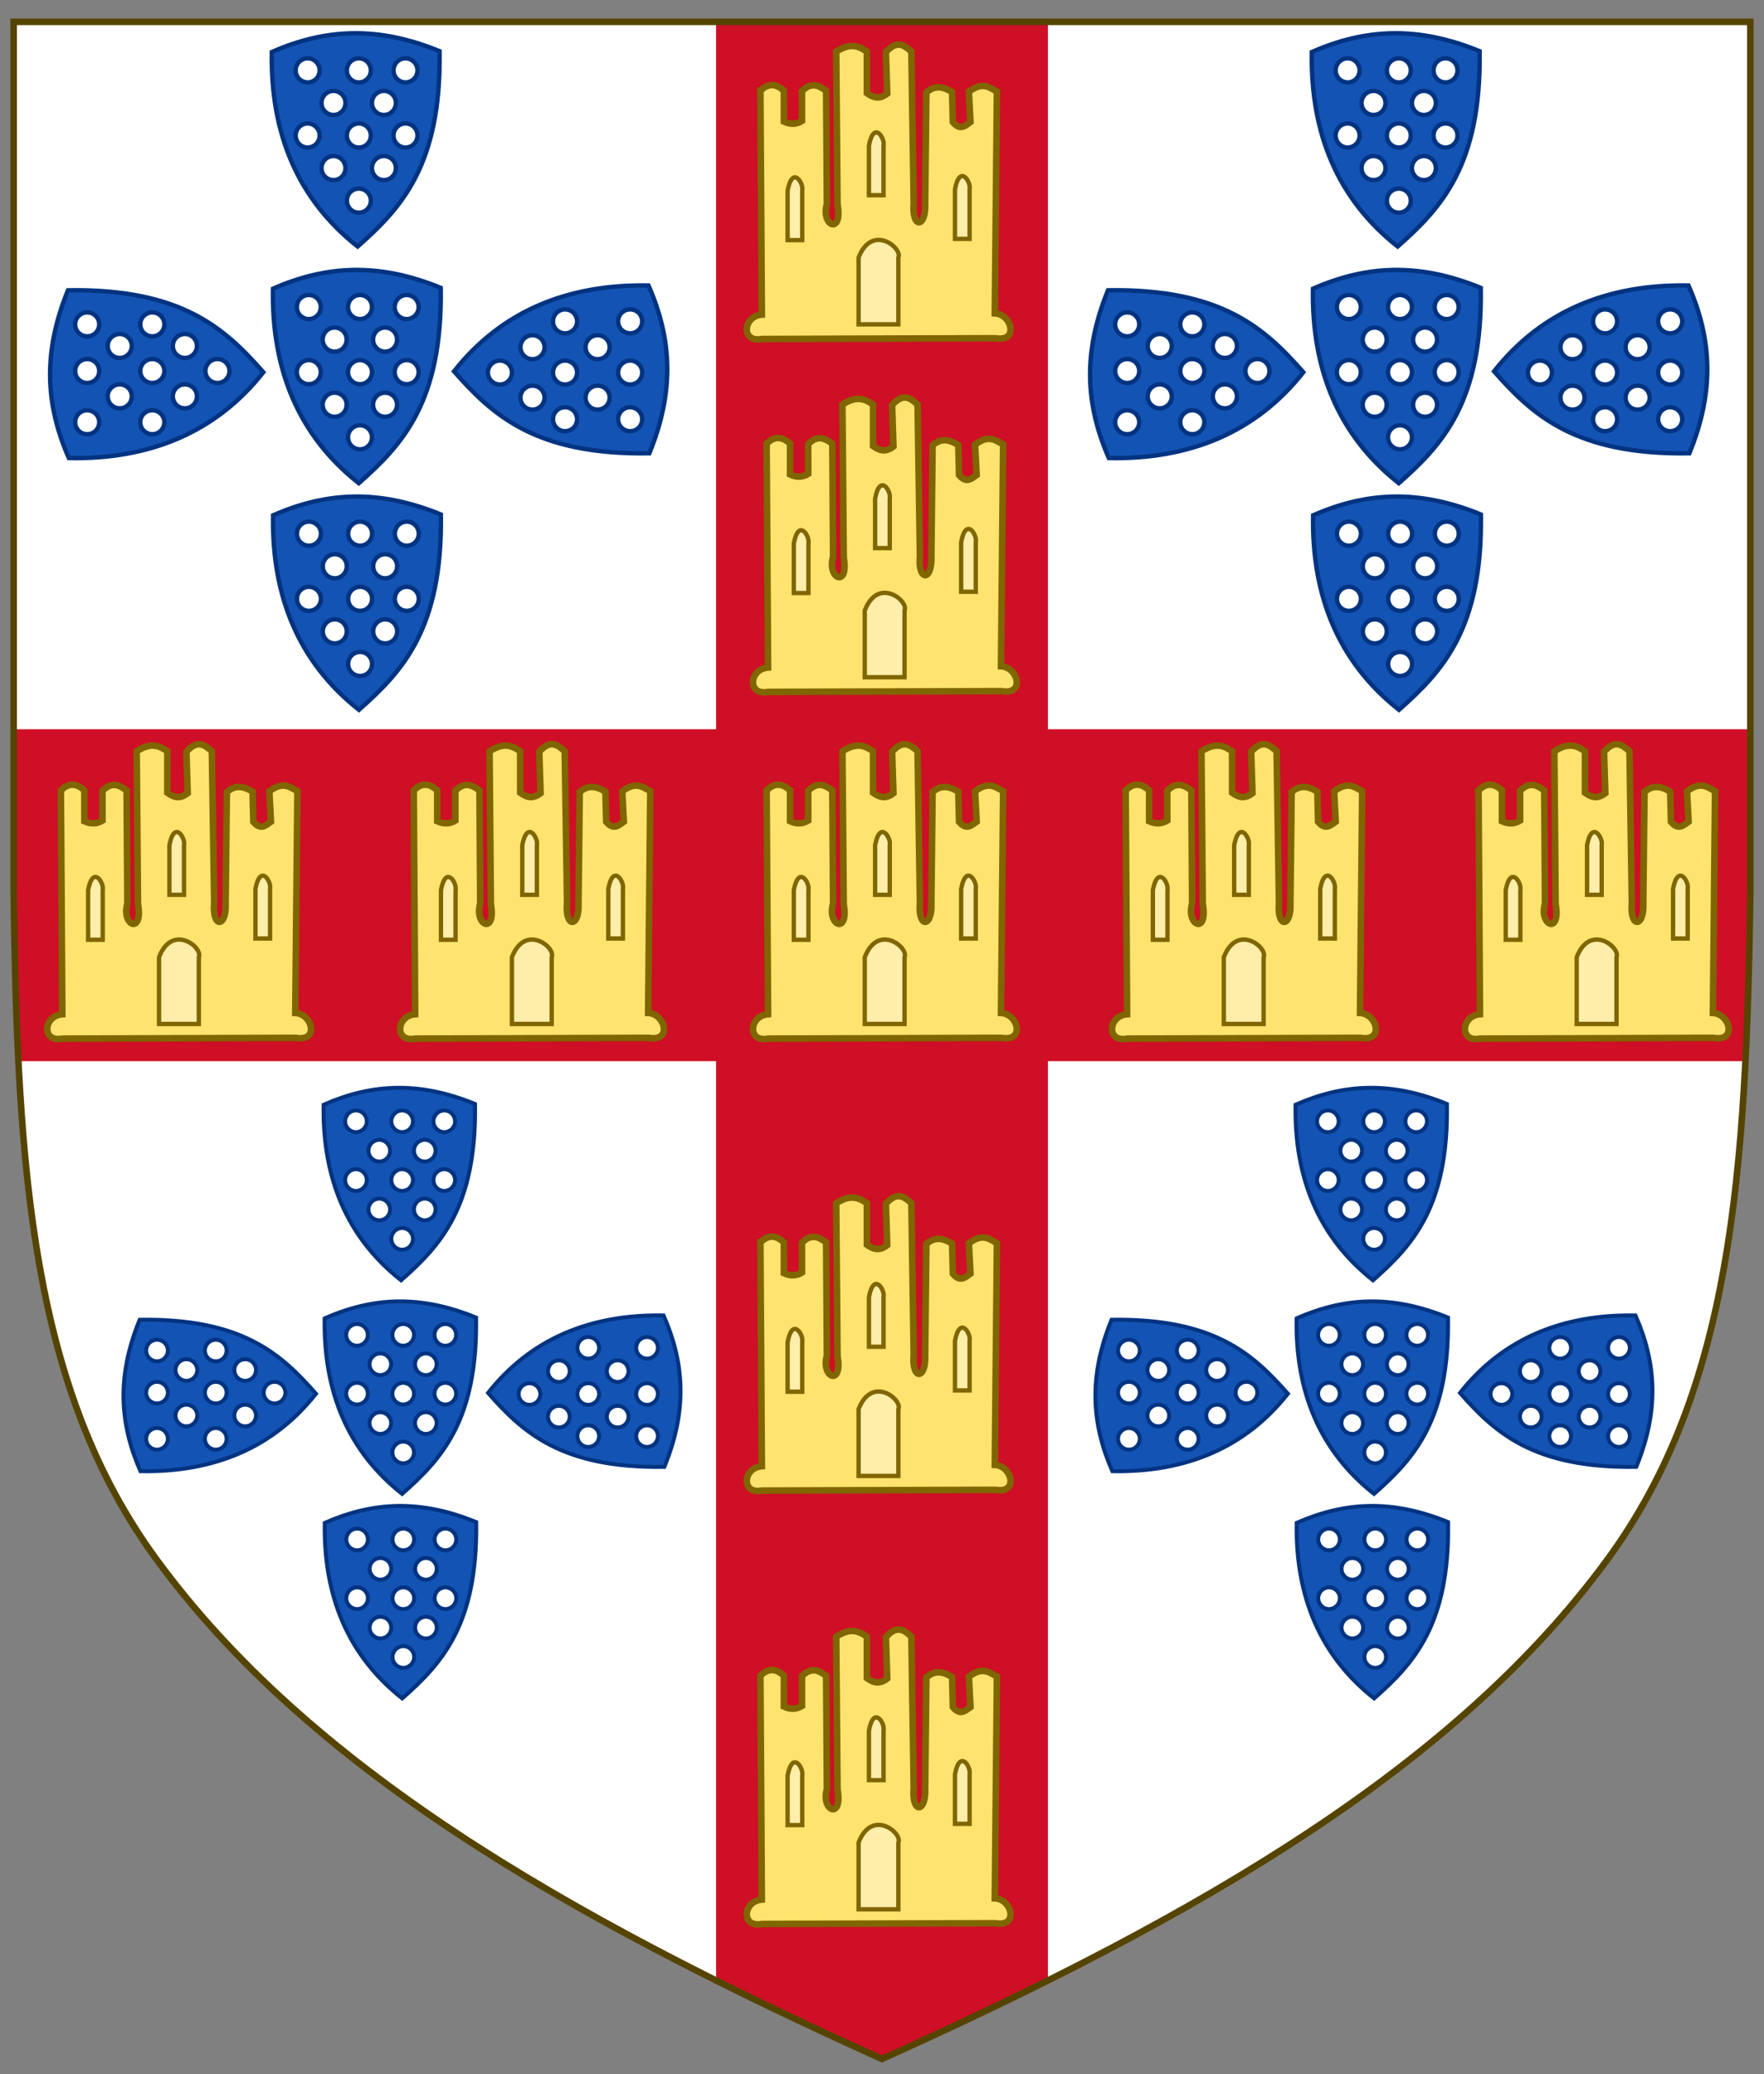
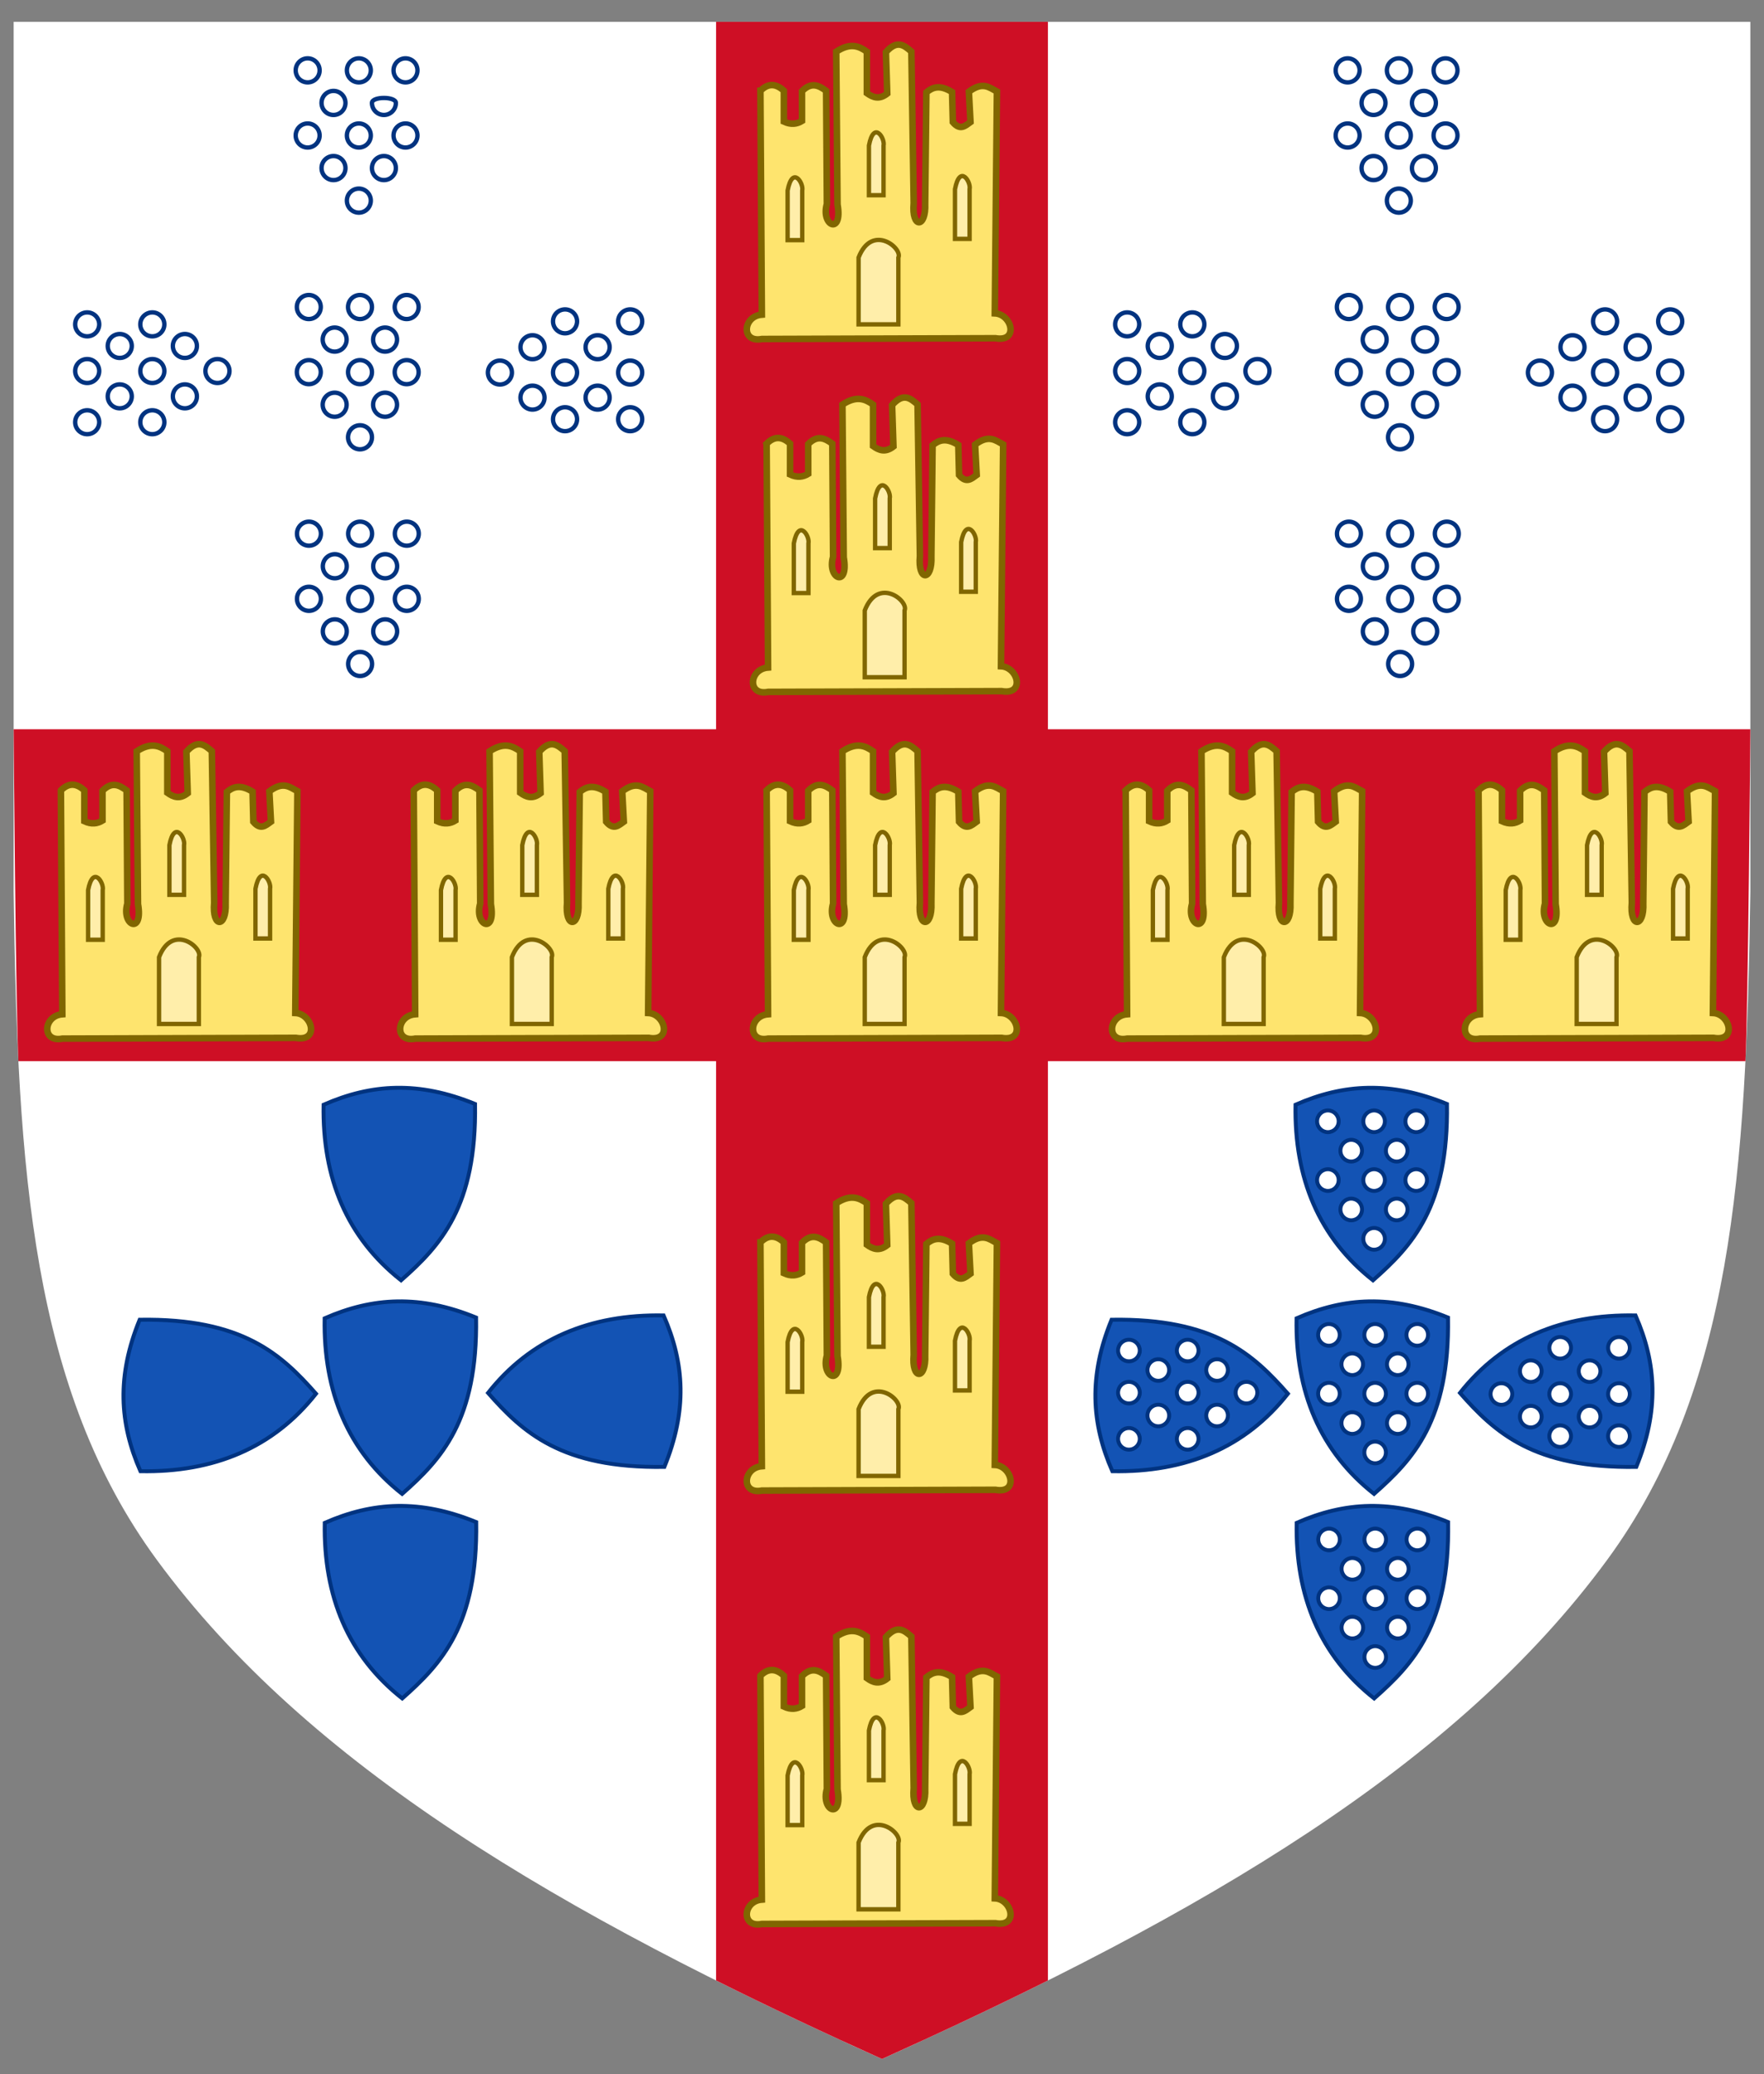
<svg xmlns="http://www.w3.org/2000/svg" version="1.1" width="808px" height="950px" viewBox="0 0 808 950">
  <rect x="0" y="0" width="808" height="950" fill="#808080" stroke="none" />
  <path fill="#FFF" d="M6.25,408.5c1.726,127.979,8.285,227.869,65.621,305.96C140.935,808.527,255.99,876.302,404,943  c148.01-66.691,263.068-134.472,332.131-228.539c57.334-78.092,63.709-177.979,65.619-305.96V10H6.25V408.5z" />
  <path fill="#CE0F25" d="M480,334V10H328v324H6.25c0,0,0.949,127.382,2.182,152H328v421.05c24.237,12.112,49.591,24.049,76,35.95  c26.409-11.899,51.763-23.835,76-35.947V486h319.496c1.243-24.618,2.254-152,2.254-152H480z" />
-   <path fill="none" stroke="#540" stroke-width="3" d="M6.25,408.5c1.726,127.979,8.285,227.869,65.621,305.96  C140.935,808.527,255.99,876.302,404,943c148.01-66.691,263.068-134.472,332.131-228.539  c57.334-78.092,63.709-177.979,65.619-305.96V10H6.25V408.5z" />
  <path fill="#FEE46E" stroke="#806600" stroke-width="3" d="M351.15,362c3.133-3.15,6.625-3.791,10.746-0.025l-0.005,14.137  c3.318,1.536,5.983,1.114,8.314-0.312l-0.01-13.633c4.312-4.391,7.729-2.601,11.052-0.167l0.345,51.829  c-2.864,10.055,7.359,14.474,4.877,0.219l-0.596-69.955c6.517-4.299,10.44-2.545,14.031-0.018l0.002,18.995  c2.734,1.96,5.625,3.131,9.338,0.196l-0.614-18.964c5.173-5.875,8.423-3.097,11.663-0.274l1.072,69.444  c-1.059,11.692,5.73,11.575,5.245,0.212l0.563-50.976c2.796-2.294,6.041-3.69,11.771-0.114l0.349,13.779  c3.363,3.984,5.678,1.682,8.084-0.066l-0.742-13.889c6.329-4.81,9.365-1.924,12.849-0.076l-0.979,101.59  c7.866,0.343,11.159,13.339,0.287,11.396l-106.95,0.348c-9.677,1.928-8.804-10.479-0.033-11.154l-0.657-102.52L351.15,362  L351.15,362z M27.891,362c3.133-3.15,6.625-3.791,10.746-0.025l-0.004,14.137c3.318,1.536,5.983,1.114,8.314-0.312l-0.01-13.633  c4.312-4.391,7.729-2.601,11.052-0.167l0.345,51.829c-2.864,10.055,7.358,14.474,4.877,0.219l-0.596-69.955  c6.517-4.299,10.44-2.545,14.031-0.018l0.002,18.995c2.733,1.96,5.625,3.131,9.338,0.196l-0.614-18.964  c5.173-5.875,8.423-3.097,11.663-0.274l1.073,69.444c-1.06,11.692,5.732,11.575,5.245,0.212l0.564-50.976  c2.795-2.294,6.04-3.69,11.771-0.114l0.349,13.779c3.363,3.984,5.677,1.682,8.084-0.066l-0.743-13.889  c6.329-4.81,9.365-1.924,12.846-0.076l-0.978,101.59c7.866,0.343,11.16,13.339,0.287,11.396l-106.95,0.349  c-9.677,1.928-8.804-10.479-0.033-11.154l-0.659-102.52V362z M189.52,362c3.133-3.15,6.625-3.791,10.746-0.025l-0.004,14.137  c3.318,1.536,5.983,1.114,8.314-0.312l-0.011-13.633c4.313-4.391,7.729-2.601,11.052-0.167l0.346,51.829  c-2.864,10.055,7.358,14.474,4.877,0.219l-0.596-69.955c6.517-4.299,10.44-2.545,14.031-0.018l0.002,18.995  c2.734,1.96,5.626,3.131,9.338,0.196l-0.614-18.964c5.173-5.875,8.423-3.097,11.663-0.274l1.073,69.444  c-1.059,11.692,5.733,11.575,5.245,0.212l0.564-50.976c2.796-2.294,6.041-3.69,11.771-0.114l0.349,13.779  c3.363,3.984,5.677,1.682,8.084-0.066l-0.742-13.889c6.329-4.81,9.365-1.924,12.846-0.076l-0.978,101.59  c7.866,0.343,11.16,13.339,0.287,11.396l-106.95,0.348c-9.676,1.928-8.804-10.479-0.033-11.154l-0.66-102.52V362L189.52,362z   M677.24,362c3.133-3.15,6.625-3.791,10.745-0.025l-0.004,14.137c3.314,1.536,5.98,1.114,8.313-0.312l-0.01-13.633  c4.312-4.391,7.729-2.601,11.052-0.167l0.346,51.829c-2.861,10.055,7.358,14.474,4.877,0.219l-0.596-69.955  c6.52-4.299,10.439-2.545,14.03-0.018l0.003,18.995c2.732,1.96,5.625,3.131,9.338,0.196l-0.614-18.964  c5.173-5.875,8.423-3.097,11.663-0.274l1.073,69.444c-1.06,11.692,5.732,11.575,5.244,0.212l0.563-50.976  c2.798-2.294,6.041-3.69,11.771-0.114l0.35,13.779c3.362,3.984,5.677,1.682,8.084-0.066l-0.743-13.889  c6.329-4.81,9.365-1.924,12.85-0.076l-0.979,101.59c7.866,0.343,11.16,13.339,0.287,11.396l-106.95,0.348  c-9.677,1.928-8.804-10.479-0.031-11.154l-0.657-102.52L677.24,362z M515.61,362c3.133-3.15,6.624-3.791,10.745-0.025l-0.006,14.137  c3.316,1.536,5.982,1.114,8.313-0.312l-0.011-13.633c4.313-4.391,7.729-2.601,11.053-0.167l0.346,51.829  c-2.861,10.055,7.358,14.474,4.877,0.219l-0.597-69.955c6.521-4.299,10.44-2.545,14.031-0.018l0.002,18.995  c2.734,1.96,5.626,3.131,9.339,0.196l-0.614-18.964c5.173-5.875,8.423-3.097,11.663-0.274l1.072,69.444  c-1.06,11.692,5.733,11.575,5.245,0.212l0.563-50.976c2.798-2.294,6.041-3.69,11.771-0.114l0.349,13.779  c3.363,3.984,5.681,1.682,8.084-0.066l-0.742-13.889c6.329-4.81,9.365-1.924,12.849-0.076l-0.979,101.59  c7.866,0.343,11.159,13.339,0.287,11.396l-106.95,0.348c-9.676,1.928-8.804-10.479-0.03-11.154l-0.657-102.52L515.61,362L515.61,362  z M348.31,41.58c3.133-3.149,6.625-3.79,10.746-0.025l-0.005,14.138c3.318,1.535,5.983,1.114,8.314-0.313l-0.01-13.632  c4.312-4.391,7.729-2.602,11.052-0.168l0.345,51.832c-2.864,10.053,7.358,14.472,4.877,0.217l-0.596-69.955  c6.517-4.299,10.44-2.546,14.031-0.016l0.002,18.993c2.734,1.959,5.625,3.133,9.338,0.195l-0.613-18.964  c5.172-5.875,8.422-3.096,11.662-0.273l1.072,69.443c-1.059,11.692,5.73,11.576,5.245,0.212l0.563-50.976  c2.796-2.293,6.04-3.689,11.771-0.113l0.35,13.778c3.363,3.985,5.677,1.683,8.084-0.065l-0.742-13.89  c6.329-4.809,9.364-1.92,12.847-0.076l-0.979,101.59c7.866,0.344,11.159,13.339,0.286,11.397L349,155.256  c-9.677,1.927-8.804-10.479-0.033-11.155l-0.659-102.52L348.31,41.58z M348.31,767.488c3.133-3.147,6.625-3.791,10.746-0.022  l-0.005,14.137c3.318,1.536,5.983,1.114,8.314-0.312l-0.01-13.636c4.312-4.388,7.729-2.598,11.052-0.167l0.345,51.832  c-2.864,10.055,7.358,14.474,4.877,0.216l-0.596-69.952c6.517-4.302,10.44-2.548,14.031-0.018l0.002,18.995  c2.734,1.96,5.625,3.131,9.338,0.196l-0.613-18.964c5.172-5.875,8.422-3.1,11.662-0.274l1.072,69.444  c-1.059,11.689,5.73,11.573,5.245,0.212l0.563-50.979c2.796-2.294,6.04-3.688,11.771-0.111l0.35,13.776  c3.363,3.987,5.677,1.685,8.084-0.063l-0.742-13.892c6.329-4.807,9.364-1.921,12.847-0.074l-0.979,101.591  c7.866,0.343,11.159,13.339,0.286,11.396L349,881.164c-9.677,1.93-8.804-10.479-0.033-11.152l-0.659-102.521L348.31,767.488z   M351.15,203.21c3.133-3.15,6.625-3.791,10.746-0.026l-0.005,14.141c3.318,1.532,5.983,1.111,8.314-0.313l-0.01-13.632  c4.312-4.388,7.729-2.602,11.052-0.167l0.345,51.831c-2.864,10.053,7.359,14.472,4.877,0.217l-0.596-69.955  c6.517-4.299,10.44-2.545,14.031-0.016l0.002,18.996c2.734,1.96,5.625,3.13,9.338,0.193l-0.614-18.964  c5.173-5.875,8.423-3.097,11.663-0.271l1.072,69.44c-1.059,11.693,5.73,11.576,5.245,0.212l0.563-50.975  c2.796-2.294,6.041-3.69,11.771-0.114l0.349,13.778c3.363,3.985,5.678,1.683,8.084-0.065l-0.742-13.889  c6.329-4.808,9.365-1.921,12.849-0.077l-0.979,101.59c7.866,0.344,11.159,13.339,0.287,11.396l-106.95,0.349  c-9.677,1.927-8.804-10.479-0.033-11.155l-0.657-102.52L351.15,203.21L351.15,203.21z M348.31,569  c3.133-3.149,6.625-3.79,10.746-0.025l-0.005,14.138c3.318,1.535,5.983,1.114,8.314-0.313l-0.01-13.632  c4.312-4.391,7.729-2.602,11.052-0.167l0.345,51.83c-2.864,10.054,7.358,14.473,4.877,0.218l-0.596-69.955  c6.517-4.299,10.44-2.546,14.031-0.019l0.002,18.996c2.734,1.959,5.625,3.13,9.338,0.195l-0.613-18.963  c5.172-5.876,8.422-3.1,11.662-0.274l1.072,69.443c-1.059,11.69,5.73,11.576,5.245,0.212l0.563-50.979  c2.796-2.293,6.04-3.688,11.771-0.11l0.35,13.776c3.363,3.987,5.677,1.685,8.084-0.063l-0.742-13.891  c6.329-4.808,9.364-1.921,12.847-0.075l-0.979,101.59c7.866,0.344,11.159,13.339,0.286,11.396L349,682.677  c-9.677,1.928-8.804-10.479-0.033-11.155L348.308,569H348.31L348.31,569z" />
  <path fill="#FEA" stroke="#806600" stroke-width="2" d="M363.61,407.657c2.257-11.76,7.445-3.199,6.693,0v22.747h-6.693V407.657z   M440.26,407.07c2.258-11.76,7.445-3.202,6.693,0v22.747h-6.693V407.07z M400.85,387.077c2.257-11.76,7.444-3.199,6.693,0v22.747  h-6.693V387.077z M396.1,438.39c6.147-15.807,20.275-4.304,18.228,0v30.576H396.1V438.39z M40.351,407.657  c2.257-11.76,7.445-3.199,6.693,0v22.747h-6.693V407.657z M117.01,407.07c2.257-11.76,7.445-3.202,6.693,0v22.747h-6.693V407.07z   M77.598,387.077c2.257-11.76,7.445-3.199,6.693,0v22.747h-6.693V387.077z M72.848,438.39c6.147-15.807,20.275-4.304,18.228,0  v30.576H72.848V438.39z M201.98,407.657c2.257-11.76,7.445-3.199,6.693,0v22.747h-6.693V407.657z M278.63,407.07  c2.257-11.76,7.445-3.202,6.693,0v22.747h-6.693V407.07z M239.23,387.077c2.257-11.76,7.445-3.199,6.693,0v22.747h-6.693V387.077z   M234.48,438.39c6.147-15.807,20.275-4.304,18.228,0v30.576H234.48V438.39z M689.7,407.657c2.257-11.76,7.445-3.199,6.692,0v22.747  H689.7V407.657z M766.35,407.07c2.261-11.76,7.445-3.202,6.693,0v22.747h-6.693V407.07z M726.95,387.077  c2.257-11.76,7.444-3.199,6.692,0v22.747h-6.692V387.077z M722.2,438.39c6.146-15.807,20.271-4.304,18.228,0v30.576H722.2V438.39z   M528.07,407.657c2.257-11.76,7.441-3.199,6.69,0v22.747h-6.69V407.657z M604.73,407.07c2.258-11.76,7.442-3.202,6.69,0v22.747  h-6.69V407.07z M565.32,387.077c2.257-11.76,7.441-3.199,6.69,0v22.747h-6.69V387.077z M560.57,438.39  c6.146-15.807,20.271-4.304,18.228,0v30.576H560.57V438.39z M360.77,87.241c2.258-11.763,7.445-3.202,6.694,0v22.748h-6.694V87.241z   M437.43,86.652c2.26-11.76,7.444-3.199,6.693,0V109.4h-6.693V86.652z M398.02,66.655c2.258-11.76,7.445-3.199,6.694,0v22.748  h-6.694V66.655z M393.27,117.97c6.147-15.807,20.274-4.305,18.228,0v30.576H393.27V117.97z M360.77,813.15  c2.258-11.76,7.445-3.202,6.694,0v22.747h-6.694V813.15z M437.43,812.56c2.26-11.76,7.444-3.202,6.693,0v22.747h-6.693V812.56z   M398.02,792.56c2.258-11.76,7.445-3.202,6.694,0v22.747h-6.694V792.56z M393.27,843.88c6.147-15.81,20.274-4.307,18.228,0v30.576  H393.27V843.88z M363.61,248.87c2.257-11.763,7.445-3.202,6.693,0v22.748h-6.693V248.87z M440.26,248.281  c2.258-11.763,7.445-3.202,6.693,0v22.745h-6.693V248.281z M400.85,228.281c2.257-11.763,7.444-3.202,6.693,0v22.745h-6.693V228.281  z M396.1,279.6c6.147-15.807,20.275-4.304,18.228,0v30.576H396.1V279.6z M360.77,614.657c2.258-11.76,7.445-3.199,6.694,0v22.748  h-6.694V614.657z M437.43,614.07c2.26-11.76,7.444-3.202,6.693,0v22.748h-6.693V614.07z M398.02,594.07  c2.258-11.76,7.445-3.202,6.694,0v22.748h-6.694V594.07z M393.27,645.39c6.147-15.807,20.274-4.305,18.228,0v30.576H393.27V645.39z" />
  <g>
    <g>
-       <path fill="#1353B4" stroke="#003380" stroke-width="2" d="M124.49,23.826c24.393-10.729,48.446-12.05,76.868-0.394    c0.803,52.216-17.576,71.884-37.541,89.492C136.413,91.328,123.81,61.096,124.49,23.826z M125.08,236.02    c24.393-10.728,48.446-12.047,76.869-0.391c0.802,52.215-17.576,71.883-37.542,89.489    C137.003,303.522,124.4,273.289,125.08,236.02z M31.534,209.81c-10.727-24.393-12.047-48.442-0.39-76.868    c52.215-0.803,71.883,17.576,89.492,37.541C99.036,197.887,68.804,210.491,31.534,209.81z M297.05,130.75    c10.727,24.394,12.047,48.443,0.39,76.868c-52.215,0.803-71.883-17.576-89.492-37.541    C229.547,142.673,259.78,130.071,297.05,130.75z M125.02,132.22c24.393-10.727,48.446-12.046,76.868-0.39    c0.803,52.215-17.576,71.883-37.542,89.489C136.942,199.723,124.339,169.491,125.02,132.22L125.02,132.22z" />
-       <path fill="#FFF" stroke="#003380" stroke-width="2" stroke-linejoin="round" d="M169.85,32.228c0,3.043-2.454,5.51-5.481,5.51    s-5.481-2.467-5.481-5.51s2.454-5.51,5.481-5.51S169.85,29.185,169.85,32.228z M191.22,32.228c0,3.043-2.454,5.51-5.481,5.51    c-3.027,0-5.481-2.467-5.481-5.51s2.454-5.51,5.481-5.51C188.766,26.718,191.22,29.185,191.22,32.228z M146.4,32.228    c0,3.043-2.454,5.51-5.481,5.51c-3.027,0-5.481-2.467-5.481-5.51s2.454-5.51,5.481-5.51C143.946,26.718,146.4,29.185,146.4,32.228    z M158.24,47.144c0,3.043-2.454,5.509-5.481,5.509c-3.027,0-5.481-2.466-5.481-5.509s2.454-5.51,5.481-5.51    C155.786,41.634,158.24,44.101,158.24,47.144z M181.33,47.144c0,3.043-2.454,5.509-5.481,5.509s-5.481-2.466-5.481-5.509    s2.454-5.51,5.481-5.51S181.33,44.101,181.33,47.144z M146.4,62.059c0,3.043-2.454,5.51-5.481,5.51    c-3.027,0-5.481-2.467-5.481-5.51s2.454-5.51,5.481-5.51C143.946,56.549,146.4,59.016,146.4,62.059L146.4,62.059z M169.85,62.059    c0,3.043-2.454,5.51-5.481,5.51s-5.481-2.467-5.481-5.51s2.454-5.51,5.481-5.51S169.85,59.016,169.85,62.059L169.85,62.059z     M191.22,62.059c0,3.043-2.454,5.51-5.481,5.51c-3.027,0-5.481-2.467-5.481-5.51s2.454-5.51,5.481-5.51    C188.766,56.549,191.22,59.016,191.22,62.059L191.22,62.059z M158.24,76.975c0,3.043-2.454,5.51-5.481,5.51    c-3.027,0-5.481-2.467-5.481-5.51s2.454-5.51,5.481-5.51C155.786,71.465,158.24,73.932,158.24,76.975z M181.33,76.975    c0,3.043-2.454,5.51-5.481,5.51s-5.481-2.467-5.481-5.51s2.454-5.51,5.481-5.51S181.33,73.932,181.33,76.975z M169.85,91.89    c0,3.043-2.454,5.51-5.481,5.51s-5.481-2.467-5.481-5.51s2.454-5.51,5.481-5.51S169.85,88.847,169.85,91.89z M170.43,244.42    c0,3.043-2.454,5.51-5.481,5.51c-3.027,0-5.481-2.467-5.481-5.51s2.454-5.51,5.481-5.51    C167.976,238.91,170.43,241.377,170.43,244.42z M191.81,244.42c0,3.043-2.454,5.51-5.481,5.51s-5.481-2.467-5.481-5.51    s2.454-5.51,5.481-5.51S191.81,241.377,191.81,244.42z M146.99,244.42c0,3.043-2.454,5.51-5.481,5.51    c-3.027,0-5.481-2.467-5.481-5.51s2.454-5.51,5.481-5.51C144.536,238.91,146.99,241.377,146.99,244.42z M158.83,259.34    c0,3.043-2.454,5.509-5.481,5.509s-5.481-2.466-5.481-5.509s2.454-5.51,5.481-5.51S158.83,256.297,158.83,259.34z M181.91,259.34    c0,3.043-2.454,5.509-5.481,5.509c-3.027,0-5.481-2.466-5.481-5.509s2.454-5.51,5.481-5.51    C179.456,253.83,181.91,256.297,181.91,259.34z M146.99,274.26c0,3.043-2.454,5.51-5.481,5.51c-3.027,0-5.481-2.467-5.481-5.51    s2.454-5.51,5.481-5.51C144.536,268.75,146.99,271.217,146.99,274.26z M170.43,274.26c0,3.043-2.454,5.51-5.481,5.51    c-3.027,0-5.481-2.467-5.481-5.51s2.454-5.51,5.481-5.51C167.976,268.75,170.43,271.217,170.43,274.26z M191.81,274.26    c0,3.043-2.454,5.51-5.481,5.51s-5.481-2.467-5.481-5.51s2.454-5.51,5.481-5.51S191.81,271.217,191.81,274.26z M158.83,289.17    c0,3.043-2.454,5.509-5.481,5.509s-5.481-2.466-5.481-5.509s2.454-5.51,5.481-5.51S158.83,286.127,158.83,289.17z M181.91,289.17    c0,3.043-2.454,5.509-5.481,5.509c-3.027,0-5.481-2.466-5.481-5.509s2.454-5.51,5.481-5.51    C179.456,283.66,181.91,286.127,181.91,289.17z M170.43,304.09c0,3.043-2.454,5.51-5.481,5.51c-3.027,0-5.481-2.467-5.481-5.51    s2.454-5.513,5.481-5.513C167.976,298.577,170.43,301.047,170.43,304.09z M39.935,164.45c3.042,0,5.509,2.451,5.509,5.479    s-2.467,5.481-5.509,5.481c-3.043,0-5.51-2.454-5.51-5.481S36.893,164.45,39.935,164.45z M39.935,143.08    c3.042,0,5.509,2.453,5.509,5.479c0,3.027-2.467,5.481-5.509,5.481c-3.043,0-5.51-2.454-5.51-5.481    C34.425,145.533,36.893,143.08,39.935,143.08z M39.935,187.9c3.042,0,5.509,2.454,5.509,5.481c0,3.026-2.467,5.479-5.509,5.479    c-3.043,0-5.51-2.451-5.51-5.479C34.426,190.354,36.893,187.9,39.935,187.9z M54.851,176.05c3.042,0,5.509,2.454,5.509,5.481    c0,3.024-2.467,5.479-5.509,5.479c-3.043,0-5.51-2.453-5.51-5.479C49.341,178.504,51.808,176.05,54.851,176.05z M54.851,152.97    c3.042,0,5.509,2.454,5.509,5.481c0,3.024-2.467,5.479-5.509,5.479c-3.043,0-5.51-2.454-5.51-5.479    C49.341,155.424,51.808,152.97,54.851,152.97z M69.767,187.9c3.043,0,5.509,2.454,5.509,5.481c0,3.026-2.466,5.479-5.509,5.479    s-5.51-2.451-5.51-5.479S66.724,187.9,69.767,187.9z M69.767,164.45c3.043,0,5.509,2.451,5.509,5.479s-2.466,5.481-5.509,5.481    s-5.51-2.454-5.51-5.481S66.724,164.45,69.767,164.45z M69.767,143.08c3.043,0,5.509,2.453,5.509,5.479    c0,3.027-2.466,5.481-5.509,5.481s-5.51-2.454-5.51-5.481C64.257,145.533,66.724,143.08,69.767,143.08z M84.682,176.05    c3.043,0,5.509,2.454,5.509,5.481c0,3.024-2.466,5.479-5.509,5.479s-5.51-2.453-5.51-5.479    C79.172,178.504,81.639,176.05,84.682,176.05z M84.682,152.97c3.043,0,5.509,2.454,5.509,5.481c0,3.024-2.466,5.479-5.509,5.479    s-5.51-2.454-5.51-5.479C79.172,155.424,81.639,152.97,84.682,152.97z M99.598,164.45c3.043,0,5.509,2.451,5.509,5.479    s-2.466,5.481-5.509,5.481s-5.51-2.454-5.51-5.481S96.555,164.45,99.598,164.45z M288.65,176.11c-3.042,0-5.509-2.451-5.509-5.479    s2.467-5.481,5.509-5.481c3.043,0,5.51,2.454,5.51,5.481C294.16,173.656,291.693,176.11,288.65,176.11z M288.65,197.48    c-3.042,0-5.509-2.454-5.509-5.479c0-3.027,2.467-5.481,5.509-5.481c3.043,0,5.51,2.454,5.51,5.481    C294.16,195.026,291.693,197.48,288.65,197.48z M288.65,152.66c-3.042,0-5.509-2.454-5.509-5.481s2.467-5.479,5.509-5.479    c3.043,0,5.51,2.451,5.51,5.479S291.693,152.66,288.65,152.66z M273.74,164.5c-3.043,0-5.509-2.454-5.509-5.481    c0-3.024,2.466-5.479,5.509-5.479s5.51,2.454,5.51,5.479C279.25,162.046,276.783,164.5,273.74,164.5z M273.74,187.59    c-3.043,0-5.509-2.454-5.509-5.481c0-3.024,2.466-5.479,5.509-5.479s5.51,2.454,5.51,5.479    C279.25,185.136,276.783,187.59,273.74,187.59z M258.82,152.66c-3.043,0-5.509-2.454-5.509-5.481s2.466-5.479,5.509-5.479    c3.043,0,5.51,2.451,5.51,5.479S261.863,152.66,258.82,152.66z M258.82,176.11c-3.043,0-5.509-2.451-5.509-5.479    s2.466-5.481,5.509-5.481c3.043,0,5.51,2.454,5.51,5.481C264.329,173.656,261.863,176.11,258.82,176.11z M258.82,197.48    c-3.043,0-5.509-2.454-5.509-5.479c0-3.027,2.466-5.481,5.509-5.481c3.043,0,5.51,2.454,5.51,5.481    C264.33,195.026,261.863,197.48,258.82,197.48z M243.91,164.5c-3.043,0-5.509-2.454-5.509-5.481c0-3.024,2.466-5.479,5.509-5.479    s5.51,2.454,5.51,5.479C249.42,162.046,246.953,164.5,243.91,164.5z M243.91,187.59c-3.043,0-5.509-2.454-5.509-5.481    c0-3.024,2.466-5.479,5.509-5.479s5.51,2.454,5.51,5.479C249.42,185.136,246.953,187.59,243.91,187.59z M228.99,176.11    c-3.043,0-5.509-2.451-5.509-5.479s2.466-5.481,5.509-5.481s5.51,2.454,5.51,5.481C234.499,173.656,232.033,176.11,228.99,176.11z     M170.38,140.62c0,3.043-2.454,5.51-5.481,5.51c-3.027,0-5.481-2.467-5.481-5.51s2.454-5.513,5.481-5.513    C167.926,135.11,170.38,137.577,170.38,140.62z M191.75,140.62c0,3.043-2.454,5.51-5.481,5.51s-5.481-2.467-5.481-5.51    s2.454-5.513,5.481-5.513S191.75,137.577,191.75,140.62z M146.93,140.62c0,3.043-2.454,5.51-5.481,5.51    c-3.027,0-5.481-2.467-5.481-5.51s2.454-5.513,5.481-5.513C144.476,135.11,146.93,137.577,146.93,140.62z M158.77,155.53    c0,3.046-2.454,5.513-5.481,5.513s-5.481-2.467-5.481-5.513c0-3.043,2.454-5.509,5.481-5.509    C156.316,150.022,158.77,152.487,158.77,155.53z M181.86,155.53c0,3.046-2.454,5.513-5.481,5.513    c-3.027,0-5.481-2.467-5.481-5.513c0-3.043,2.454-5.509,5.481-5.509C179.406,150.022,181.86,152.487,181.86,155.53z     M146.93,170.45c0,3.043-2.454,5.51-5.481,5.51c-3.027,0-5.481-2.467-5.481-5.51s2.454-5.513,5.481-5.513    C144.476,164.94,146.93,167.407,146.93,170.45z M170.38,170.45c0,3.043-2.454,5.51-5.481,5.51c-3.027,0-5.481-2.467-5.481-5.51    s2.454-5.513,5.481-5.513C167.926,164.94,170.38,167.407,170.38,170.45z M191.75,170.45c0,3.043-2.454,5.51-5.481,5.51    s-5.481-2.467-5.481-5.51s2.454-5.513,5.481-5.513S191.75,167.407,191.75,170.45z M158.77,185.36c0,3.043-2.454,5.513-5.481,5.513    s-5.481-2.47-5.481-5.513c0-3.042,2.454-5.509,5.481-5.509C156.316,179.852,158.77,182.318,158.77,185.36z M181.86,185.36    c0,3.043-2.454,5.513-5.481,5.513c-3.027,0-5.481-2.47-5.481-5.513c0-3.042,2.454-5.509,5.481-5.509    C179.406,179.852,181.86,182.318,181.86,185.36z M170.38,200.281c0,3.043-2.454,5.51-5.481,5.51c-3.027,0-5.481-2.467-5.481-5.51    c0-3.046,2.454-5.513,5.481-5.513C167.926,194.77,170.38,197.237,170.38,200.281z" />
+       <path fill="#FFF" stroke="#003380" stroke-width="2" stroke-linejoin="round" d="M169.85,32.228c0,3.043-2.454,5.51-5.481,5.51    s-5.481-2.467-5.481-5.51s2.454-5.51,5.481-5.51S169.85,29.185,169.85,32.228z M191.22,32.228c0,3.043-2.454,5.51-5.481,5.51    c-3.027,0-5.481-2.467-5.481-5.51s2.454-5.51,5.481-5.51C188.766,26.718,191.22,29.185,191.22,32.228z M146.4,32.228    c0,3.043-2.454,5.51-5.481,5.51c-3.027,0-5.481-2.467-5.481-5.51s2.454-5.51,5.481-5.51C143.946,26.718,146.4,29.185,146.4,32.228    z M158.24,47.144c0,3.043-2.454,5.509-5.481,5.509c-3.027,0-5.481-2.466-5.481-5.509s2.454-5.51,5.481-5.51    C155.786,41.634,158.24,44.101,158.24,47.144z M181.33,47.144c0,3.043-2.454,5.509-5.481,5.509s-5.481-2.466-5.481-5.509    S181.33,44.101,181.33,47.144z M146.4,62.059c0,3.043-2.454,5.51-5.481,5.51    c-3.027,0-5.481-2.467-5.481-5.51s2.454-5.51,5.481-5.51C143.946,56.549,146.4,59.016,146.4,62.059L146.4,62.059z M169.85,62.059    c0,3.043-2.454,5.51-5.481,5.51s-5.481-2.467-5.481-5.51s2.454-5.51,5.481-5.51S169.85,59.016,169.85,62.059L169.85,62.059z     M191.22,62.059c0,3.043-2.454,5.51-5.481,5.51c-3.027,0-5.481-2.467-5.481-5.51s2.454-5.51,5.481-5.51    C188.766,56.549,191.22,59.016,191.22,62.059L191.22,62.059z M158.24,76.975c0,3.043-2.454,5.51-5.481,5.51    c-3.027,0-5.481-2.467-5.481-5.51s2.454-5.51,5.481-5.51C155.786,71.465,158.24,73.932,158.24,76.975z M181.33,76.975    c0,3.043-2.454,5.51-5.481,5.51s-5.481-2.467-5.481-5.51s2.454-5.51,5.481-5.51S181.33,73.932,181.33,76.975z M169.85,91.89    c0,3.043-2.454,5.51-5.481,5.51s-5.481-2.467-5.481-5.51s2.454-5.51,5.481-5.51S169.85,88.847,169.85,91.89z M170.43,244.42    c0,3.043-2.454,5.51-5.481,5.51c-3.027,0-5.481-2.467-5.481-5.51s2.454-5.51,5.481-5.51    C167.976,238.91,170.43,241.377,170.43,244.42z M191.81,244.42c0,3.043-2.454,5.51-5.481,5.51s-5.481-2.467-5.481-5.51    s2.454-5.51,5.481-5.51S191.81,241.377,191.81,244.42z M146.99,244.42c0,3.043-2.454,5.51-5.481,5.51    c-3.027,0-5.481-2.467-5.481-5.51s2.454-5.51,5.481-5.51C144.536,238.91,146.99,241.377,146.99,244.42z M158.83,259.34    c0,3.043-2.454,5.509-5.481,5.509s-5.481-2.466-5.481-5.509s2.454-5.51,5.481-5.51S158.83,256.297,158.83,259.34z M181.91,259.34    c0,3.043-2.454,5.509-5.481,5.509c-3.027,0-5.481-2.466-5.481-5.509s2.454-5.51,5.481-5.51    C179.456,253.83,181.91,256.297,181.91,259.34z M146.99,274.26c0,3.043-2.454,5.51-5.481,5.51c-3.027,0-5.481-2.467-5.481-5.51    s2.454-5.51,5.481-5.51C144.536,268.75,146.99,271.217,146.99,274.26z M170.43,274.26c0,3.043-2.454,5.51-5.481,5.51    c-3.027,0-5.481-2.467-5.481-5.51s2.454-5.51,5.481-5.51C167.976,268.75,170.43,271.217,170.43,274.26z M191.81,274.26    c0,3.043-2.454,5.51-5.481,5.51s-5.481-2.467-5.481-5.51s2.454-5.51,5.481-5.51S191.81,271.217,191.81,274.26z M158.83,289.17    c0,3.043-2.454,5.509-5.481,5.509s-5.481-2.466-5.481-5.509s2.454-5.51,5.481-5.51S158.83,286.127,158.83,289.17z M181.91,289.17    c0,3.043-2.454,5.509-5.481,5.509c-3.027,0-5.481-2.466-5.481-5.509s2.454-5.51,5.481-5.51    C179.456,283.66,181.91,286.127,181.91,289.17z M170.43,304.09c0,3.043-2.454,5.51-5.481,5.51c-3.027,0-5.481-2.467-5.481-5.51    s2.454-5.513,5.481-5.513C167.976,298.577,170.43,301.047,170.43,304.09z M39.935,164.45c3.042,0,5.509,2.451,5.509,5.479    s-2.467,5.481-5.509,5.481c-3.043,0-5.51-2.454-5.51-5.481S36.893,164.45,39.935,164.45z M39.935,143.08    c3.042,0,5.509,2.453,5.509,5.479c0,3.027-2.467,5.481-5.509,5.481c-3.043,0-5.51-2.454-5.51-5.481    C34.425,145.533,36.893,143.08,39.935,143.08z M39.935,187.9c3.042,0,5.509,2.454,5.509,5.481c0,3.026-2.467,5.479-5.509,5.479    c-3.043,0-5.51-2.451-5.51-5.479C34.426,190.354,36.893,187.9,39.935,187.9z M54.851,176.05c3.042,0,5.509,2.454,5.509,5.481    c0,3.024-2.467,5.479-5.509,5.479c-3.043,0-5.51-2.453-5.51-5.479C49.341,178.504,51.808,176.05,54.851,176.05z M54.851,152.97    c3.042,0,5.509,2.454,5.509,5.481c0,3.024-2.467,5.479-5.509,5.479c-3.043,0-5.51-2.454-5.51-5.479    C49.341,155.424,51.808,152.97,54.851,152.97z M69.767,187.9c3.043,0,5.509,2.454,5.509,5.481c0,3.026-2.466,5.479-5.509,5.479    s-5.51-2.451-5.51-5.479S66.724,187.9,69.767,187.9z M69.767,164.45c3.043,0,5.509,2.451,5.509,5.479s-2.466,5.481-5.509,5.481    s-5.51-2.454-5.51-5.481S66.724,164.45,69.767,164.45z M69.767,143.08c3.043,0,5.509,2.453,5.509,5.479    c0,3.027-2.466,5.481-5.509,5.481s-5.51-2.454-5.51-5.481C64.257,145.533,66.724,143.08,69.767,143.08z M84.682,176.05    c3.043,0,5.509,2.454,5.509,5.481c0,3.024-2.466,5.479-5.509,5.479s-5.51-2.453-5.51-5.479    C79.172,178.504,81.639,176.05,84.682,176.05z M84.682,152.97c3.043,0,5.509,2.454,5.509,5.481c0,3.024-2.466,5.479-5.509,5.479    s-5.51-2.454-5.51-5.479C79.172,155.424,81.639,152.97,84.682,152.97z M99.598,164.45c3.043,0,5.509,2.451,5.509,5.479    s-2.466,5.481-5.509,5.481s-5.51-2.454-5.51-5.481S96.555,164.45,99.598,164.45z M288.65,176.11c-3.042,0-5.509-2.451-5.509-5.479    s2.467-5.481,5.509-5.481c3.043,0,5.51,2.454,5.51,5.481C294.16,173.656,291.693,176.11,288.65,176.11z M288.65,197.48    c-3.042,0-5.509-2.454-5.509-5.479c0-3.027,2.467-5.481,5.509-5.481c3.043,0,5.51,2.454,5.51,5.481    C294.16,195.026,291.693,197.48,288.65,197.48z M288.65,152.66c-3.042,0-5.509-2.454-5.509-5.481s2.467-5.479,5.509-5.479    c3.043,0,5.51,2.451,5.51,5.479S291.693,152.66,288.65,152.66z M273.74,164.5c-3.043,0-5.509-2.454-5.509-5.481    c0-3.024,2.466-5.479,5.509-5.479s5.51,2.454,5.51,5.479C279.25,162.046,276.783,164.5,273.74,164.5z M273.74,187.59    c-3.043,0-5.509-2.454-5.509-5.481c0-3.024,2.466-5.479,5.509-5.479s5.51,2.454,5.51,5.479    C279.25,185.136,276.783,187.59,273.74,187.59z M258.82,152.66c-3.043,0-5.509-2.454-5.509-5.481s2.466-5.479,5.509-5.479    c3.043,0,5.51,2.451,5.51,5.479S261.863,152.66,258.82,152.66z M258.82,176.11c-3.043,0-5.509-2.451-5.509-5.479    s2.466-5.481,5.509-5.481c3.043,0,5.51,2.454,5.51,5.481C264.329,173.656,261.863,176.11,258.82,176.11z M258.82,197.48    c-3.043,0-5.509-2.454-5.509-5.479c0-3.027,2.466-5.481,5.509-5.481c3.043,0,5.51,2.454,5.51,5.481    C264.33,195.026,261.863,197.48,258.82,197.48z M243.91,164.5c-3.043,0-5.509-2.454-5.509-5.481c0-3.024,2.466-5.479,5.509-5.479    s5.51,2.454,5.51,5.479C249.42,162.046,246.953,164.5,243.91,164.5z M243.91,187.59c-3.043,0-5.509-2.454-5.509-5.481    c0-3.024,2.466-5.479,5.509-5.479s5.51,2.454,5.51,5.479C249.42,185.136,246.953,187.59,243.91,187.59z M228.99,176.11    c-3.043,0-5.509-2.451-5.509-5.479s2.466-5.481,5.509-5.481s5.51,2.454,5.51,5.481C234.499,173.656,232.033,176.11,228.99,176.11z     M170.38,140.62c0,3.043-2.454,5.51-5.481,5.51c-3.027,0-5.481-2.467-5.481-5.51s2.454-5.513,5.481-5.513    C167.926,135.11,170.38,137.577,170.38,140.62z M191.75,140.62c0,3.043-2.454,5.51-5.481,5.51s-5.481-2.467-5.481-5.51    s2.454-5.513,5.481-5.513S191.75,137.577,191.75,140.62z M146.93,140.62c0,3.043-2.454,5.51-5.481,5.51    c-3.027,0-5.481-2.467-5.481-5.51s2.454-5.513,5.481-5.513C144.476,135.11,146.93,137.577,146.93,140.62z M158.77,155.53    c0,3.046-2.454,5.513-5.481,5.513s-5.481-2.467-5.481-5.513c0-3.043,2.454-5.509,5.481-5.509    C156.316,150.022,158.77,152.487,158.77,155.53z M181.86,155.53c0,3.046-2.454,5.513-5.481,5.513    c-3.027,0-5.481-2.467-5.481-5.513c0-3.043,2.454-5.509,5.481-5.509C179.406,150.022,181.86,152.487,181.86,155.53z     M146.93,170.45c0,3.043-2.454,5.51-5.481,5.51c-3.027,0-5.481-2.467-5.481-5.51s2.454-5.513,5.481-5.513    C144.476,164.94,146.93,167.407,146.93,170.45z M170.38,170.45c0,3.043-2.454,5.51-5.481,5.51c-3.027,0-5.481-2.467-5.481-5.51    s2.454-5.513,5.481-5.513C167.926,164.94,170.38,167.407,170.38,170.45z M191.75,170.45c0,3.043-2.454,5.51-5.481,5.51    s-5.481-2.467-5.481-5.51s2.454-5.513,5.481-5.513S191.75,167.407,191.75,170.45z M158.77,185.36c0,3.043-2.454,5.513-5.481,5.513    s-5.481-2.47-5.481-5.513c0-3.042,2.454-5.509,5.481-5.509C156.316,179.852,158.77,182.318,158.77,185.36z M181.86,185.36    c0,3.043-2.454,5.513-5.481,5.513c-3.027,0-5.481-2.47-5.481-5.513c0-3.042,2.454-5.509,5.481-5.509    C179.406,179.852,181.86,182.318,181.86,185.36z M170.38,200.281c0,3.043-2.454,5.51-5.481,5.51c-3.027,0-5.481-2.467-5.481-5.51    c0-3.046,2.454-5.513,5.481-5.513C167.926,194.77,170.38,197.237,170.38,200.281z" />
    </g>
    <g>
-       <path fill="#1353B4" stroke="#003380" stroke-width="2" d="M600.87,23.826c24.393-10.729,48.445-12.05,76.868-0.394    c0.803,52.216-17.576,71.884-37.541,89.492C612.793,91.328,600.189,61.096,600.87,23.826L600.87,23.826z M601.46,236.02    c24.396-10.728,48.445-12.047,76.868-0.391c0.803,52.215-17.576,71.883-37.541,89.489    C613.383,303.522,600.78,273.289,601.46,236.02L601.46,236.02z M507.91,209.81c-10.727-24.393-12.046-48.442-0.391-76.868    c52.216-0.803,71.884,17.576,89.489,37.541C575.413,197.887,545.181,210.491,507.91,209.81z M773.43,130.75    c10.729,24.394,12.047,48.443,0.393,76.868c-52.215,0.803-71.883-17.576-89.491-37.541    C705.927,142.673,736.159,130.071,773.43,130.75L773.43,130.75z M601.4,132.22c24.394-10.727,48.443-12.046,76.867-0.39    c0.804,52.215-17.575,71.883-37.541,89.489C613.323,199.723,600.721,169.491,601.4,132.22L601.4,132.22z" />
      <path fill="#FFF" stroke="#003380" stroke-width="2" stroke-linejoin="round" d="M646.22,32.228c0,3.043-2.454,5.51-5.479,5.51    c-3.027,0-5.481-2.467-5.481-5.51s2.454-5.51,5.481-5.51C643.766,26.718,646.22,29.185,646.22,32.228z M667.6,32.228    c0,3.043-2.45,5.51-5.479,5.51s-5.481-2.467-5.481-5.51s2.454-5.51,5.481-5.51S667.6,29.185,667.6,32.228z M622.771,32.228    c0,3.043-2.454,5.51-5.481,5.51c-3.026,0-5.48-2.467-5.48-5.51s2.454-5.51,5.48-5.51    C620.316,26.718,622.771,29.185,622.771,32.228z M634.62,47.144c0,3.043-2.454,5.509-5.481,5.509    c-3.023,0-5.479-2.466-5.479-5.509s2.454-5.51,5.479-5.51C632.166,41.634,634.62,44.101,634.62,47.144z M657.7,47.144    c0,3.043-2.454,5.509-5.481,5.509c-3.024,0-5.479-2.466-5.479-5.509s2.454-5.51,5.479-5.51    C655.246,41.634,657.7,44.101,657.7,47.144z M622.771,62.059c0,3.043-2.454,5.51-5.481,5.51c-3.026,0-5.48-2.467-5.48-5.51    s2.454-5.51,5.48-5.51C620.316,56.549,622.771,59.016,622.771,62.059L622.771,62.059z M646.22,62.059    c0,3.043-2.454,5.51-5.479,5.51c-3.027,0-5.481-2.467-5.481-5.51s2.454-5.51,5.481-5.51    C643.766,56.549,646.22,59.016,646.22,62.059L646.22,62.059z M667.6,62.059c0,3.043-2.45,5.51-5.479,5.51s-5.481-2.467-5.481-5.51    s2.454-5.51,5.481-5.51S667.6,59.016,667.6,62.059L667.6,62.059z M634.62,76.975c0,3.043-2.454,5.51-5.481,5.51    c-3.023,0-5.479-2.467-5.479-5.51s2.454-5.51,5.479-5.51C632.166,71.465,634.62,73.932,634.62,76.975z M657.7,76.975    c0,3.043-2.454,5.51-5.481,5.51c-3.024,0-5.479-2.467-5.479-5.51s2.454-5.51,5.479-5.51C655.246,71.465,657.7,73.932,657.7,76.975    z M646.22,91.89c0,3.043-2.454,5.51-5.479,5.51c-3.027,0-5.481-2.467-5.481-5.51s2.454-5.51,5.481-5.51    C643.766,86.38,646.22,88.847,646.22,91.89z M646.811,244.42c0,3.043-2.454,5.51-5.481,5.51s-5.481-2.467-5.481-5.51    s2.454-5.51,5.481-5.51S646.811,241.377,646.811,244.42z M668.19,244.42c0,3.043-2.454,5.51-5.481,5.51s-5.479-2.467-5.479-5.51    s2.451-5.51,5.479-5.51S668.19,241.377,668.19,244.42z M623.36,244.42c0,3.043-2.453,5.51-5.48,5.51    c-3.024,0-5.479-2.467-5.479-5.51s2.454-5.51,5.479-5.51C620.907,238.91,623.36,241.377,623.36,244.42z M635.21,259.34    c0,3.043-2.454,5.509-5.479,5.509c-3.026,0-5.48-2.466-5.48-5.509s2.454-5.51,5.48-5.51    C632.756,253.83,635.21,256.297,635.21,259.34z M658.29,259.34c0,3.043-2.454,5.509-5.481,5.509c-3.024,0-5.479-2.466-5.479-5.509    s2.454-5.51,5.479-5.51C655.836,253.83,658.29,256.297,658.29,259.34z M623.36,274.26c0,3.043-2.453,5.51-5.48,5.51    c-3.024,0-5.479-2.467-5.479-5.51s2.454-5.51,5.479-5.51C620.907,268.75,623.36,271.217,623.36,274.26z M646.811,274.26    c0,3.043-2.454,5.51-5.481,5.51s-5.481-2.467-5.481-5.51s2.454-5.51,5.481-5.51S646.811,271.217,646.811,274.26z M668.19,274.26    c0,3.043-2.454,5.51-5.481,5.51s-5.479-2.467-5.479-5.51s2.451-5.51,5.479-5.51S668.19,271.217,668.19,274.26z M635.21,289.17    c0,3.043-2.454,5.509-5.479,5.509c-3.026,0-5.48-2.466-5.48-5.509s2.454-5.51,5.48-5.51    C632.756,283.66,635.21,286.127,635.21,289.17z M658.29,289.17c0,3.043-2.454,5.509-5.481,5.509c-3.024,0-5.479-2.466-5.479-5.509    s2.454-5.51,5.479-5.51C655.836,283.66,658.29,286.127,658.29,289.17z M646.811,304.09c0,3.043-2.454,5.51-5.481,5.51    s-5.481-2.467-5.481-5.51s2.454-5.513,5.481-5.513S646.811,301.047,646.811,304.09z M516.311,164.45    c3.043,0,5.509,2.451,5.509,5.479s-2.466,5.481-5.509,5.481s-5.513-2.454-5.513-5.481S513.268,164.45,516.311,164.45z     M516.311,143.08c3.043,0,5.509,2.453,5.509,5.479c0,3.027-2.466,5.481-5.509,5.481s-5.513-2.454-5.513-5.481    C510.8,145.533,513.268,143.08,516.311,143.08z M516.311,187.9c3.043,0,5.509,2.454,5.509,5.481c0,3.026-2.466,5.479-5.509,5.479    s-5.513-2.451-5.513-5.479C510.801,190.354,513.268,187.9,516.311,187.9z M531.23,176.05c3.043,0,5.51,2.454,5.51,5.481    c0,3.024-2.467,5.479-5.51,5.479s-5.513-2.453-5.513-5.479C525.72,178.504,528.188,176.05,531.23,176.05z M531.23,152.97    c3.043,0,5.51,2.454,5.51,5.481c0,3.024-2.467,5.479-5.51,5.479s-5.513-2.454-5.513-5.479    C525.72,155.424,528.188,152.97,531.23,152.97z M546.14,187.9c3.044,0,5.513,2.454,5.513,5.481c0,3.026-2.469,5.479-5.513,5.479    c-3.043,0-5.51-2.451-5.51-5.479C540.631,190.354,543.097,187.9,546.14,187.9z M546.14,164.45c3.044,0,5.513,2.451,5.513,5.479    s-2.469,5.481-5.513,5.481c-3.043,0-5.51-2.454-5.51-5.481S543.097,164.45,546.14,164.45z M546.14,143.08    c3.044,0,5.513,2.453,5.513,5.479c0,3.027-2.469,5.481-5.513,5.481c-3.043,0-5.51-2.454-5.51-5.481    C540.63,145.533,543.097,143.08,546.14,143.08z M561.061,176.05c3.043,0,5.51,2.454,5.51,5.481c0,3.024-2.467,5.479-5.51,5.479    c-3.046,0-5.513-2.453-5.513-5.479C555.55,178.504,558.018,176.05,561.061,176.05z M561.061,152.97c3.043,0,5.51,2.454,5.51,5.481    c0,3.024-2.467,5.479-5.51,5.479c-3.046,0-5.513-2.454-5.513-5.479C555.55,155.424,558.018,152.97,561.061,152.97z M575.98,164.45    c3.043,0,5.51,2.451,5.51,5.479s-2.467,5.481-5.51,5.481s-5.513-2.454-5.513-5.481S572.938,164.45,575.98,164.45z M765.03,176.11    c-3.043,0-5.51-2.451-5.51-5.479s2.467-5.481,5.51-5.481c3.042,0,5.509,2.454,5.509,5.481    C770.539,173.656,768.072,176.11,765.03,176.11z M765.03,197.48c-3.043,0-5.51-2.454-5.51-5.479c0-3.027,2.467-5.481,5.51-5.481    c3.042,0,5.509,2.454,5.509,5.481C770.539,195.026,768.072,197.48,765.03,197.48z M765.03,152.66c-3.043,0-5.51-2.454-5.51-5.481    s2.467-5.479,5.51-5.479c3.042,0,5.509,2.451,5.509,5.479S768.072,152.66,765.03,152.66z M750.11,164.5    c-3.043,0-5.511-2.454-5.511-5.481c0-3.024,2.468-5.479,5.511-5.479s5.51,2.454,5.51,5.479    C755.62,162.046,753.153,164.5,750.11,164.5z M750.11,187.59c-3.043,0-5.511-2.454-5.511-5.481c0-3.024,2.468-5.479,5.511-5.479    s5.51,2.454,5.51,5.479C755.62,185.136,753.153,187.59,750.11,187.59z M735.2,152.66c-3.043,0-5.509-2.454-5.509-5.481    s2.466-5.479,5.509-5.479s5.51,2.451,5.51,5.479S738.243,152.66,735.2,152.66z M735.2,176.11c-3.043,0-5.509-2.451-5.509-5.479    s2.466-5.481,5.509-5.481s5.51,2.454,5.51,5.481C740.71,173.656,738.243,176.11,735.2,176.11z M735.2,197.48    c-3.043,0-5.509-2.454-5.509-5.479c0-3.027,2.466-5.481,5.509-5.481s5.51,2.454,5.51,5.481    C740.71,195.026,738.243,197.48,735.2,197.48z M720.28,164.5c-3.043,0-5.51-2.454-5.51-5.481c0-3.024,2.467-5.479,5.51-5.479    s5.51,2.454,5.51,5.479C725.79,162.046,723.323,164.5,720.28,164.5z M720.28,187.59c-3.043,0-5.51-2.454-5.51-5.481    c0-3.024,2.467-5.479,5.51-5.479s5.51,2.454,5.51,5.479C725.79,185.136,723.323,187.59,720.28,187.59z M705.37,176.11    c-3.042,0-5.509-2.451-5.509-5.479s2.467-5.481,5.509-5.481c3.043,0,5.51,2.454,5.51,5.481    C710.88,173.656,708.413,176.11,705.37,176.11z M646.75,140.62c0,3.043-2.454,5.51-5.479,5.51c-3.027,0-5.48-2.467-5.48-5.51    s2.453-5.513,5.48-5.513C644.296,135.11,646.75,137.577,646.75,140.62z M668.13,140.62c0,3.043-2.454,5.51-5.479,5.51    c-3.027,0-5.481-2.467-5.481-5.51s2.454-5.513,5.481-5.513C665.676,135.11,668.13,137.577,668.13,140.62z M623.311,140.62    c0,3.043-2.454,5.51-5.481,5.51s-5.481-2.467-5.481-5.51s2.454-5.513,5.481-5.513S623.311,137.577,623.311,140.62z M635.15,155.53    c0,3.046-2.454,5.513-5.48,5.513c-3.024,0-5.479-2.467-5.479-5.513c0-3.043,2.453-5.509,5.479-5.509    C632.696,150.022,635.15,152.487,635.15,155.53z M658.23,155.53c0,3.046-2.454,5.513-5.481,5.513s-5.481-2.467-5.481-5.513    c0-3.043,2.454-5.509,5.481-5.509S658.23,152.487,658.23,155.53z M623.311,170.45c0,3.043-2.454,5.51-5.481,5.51    s-5.481-2.467-5.481-5.51s2.454-5.513,5.481-5.513S623.311,167.407,623.311,170.45z M646.75,170.45c0,3.043-2.454,5.51-5.479,5.51    c-3.027,0-5.48-2.467-5.48-5.51s2.453-5.513,5.48-5.513C644.296,164.94,646.75,167.407,646.75,170.45z M668.13,170.45    c0,3.043-2.454,5.51-5.479,5.51c-3.027,0-5.481-2.467-5.481-5.51s2.454-5.513,5.481-5.513    C665.676,164.94,668.13,167.407,668.13,170.45z M635.15,185.36c0,3.043-2.454,5.513-5.48,5.513c-3.024,0-5.479-2.47-5.479-5.513    c0-3.042,2.453-5.509,5.479-5.509C632.696,179.852,635.15,182.318,635.15,185.36z M658.23,185.36c0,3.043-2.454,5.513-5.481,5.513    s-5.481-2.47-5.481-5.513c0-3.042,2.454-5.509,5.481-5.509S658.23,182.318,658.23,185.36z M646.75,200.281    c0,3.043-2.454,5.51-5.479,5.51c-3.027,0-5.48-2.467-5.48-5.51c0-3.046,2.453-5.513,5.48-5.513    C644.296,194.77,646.75,197.237,646.75,200.281z" />
    </g>
    <g>
      <path fill="#1353B4" stroke="#003380" stroke-width="1.8" d="M148.22,505.97c22.015-9.685,43.722-10.872,69.374-0.354    c0.725,47.124-15.862,64.875-33.881,80.77C158.98,566.891,147.606,539.607,148.22,505.97L148.22,505.97z M148.75,697.47    c22.015-9.685,43.722-10.872,69.374-0.354c0.724,47.124-15.863,64.874-33.881,80.769    C159.51,758.391,148.136,731.107,148.75,697.47L148.75,697.47z M64.327,673.81c-9.681-22.015-10.872-43.723-0.352-69.374    c47.124-0.724,64.875,15.863,80.767,33.882C125.248,663.05,97.963,674.424,64.327,673.81z M303.96,602.46    c9.682,22.015,10.872,43.723,0.352,69.374c-47.124,0.725-64.875-15.862-80.766-33.884    C243.039,613.221,270.324,601.847,303.96,602.46L303.96,602.46z M148.7,603.79c22.015-9.685,43.723-10.872,69.374-0.354    c0.725,47.124-15.862,64.875-33.881,80.767C159.46,664.711,148.086,637.426,148.7,603.79L148.7,603.79z" />
-       <path fill="#FFF" stroke="#003380" stroke-width="1.8" stroke-linejoin="round" d="M189.15,513.55    c0,2.747-2.214,4.973-4.947,4.973c-2.732,0-4.947-2.226-4.947-4.973c0-2.746,2.215-4.975,4.947-4.975    C186.936,508.575,189.15,510.804,189.15,513.55z M208.44,513.55c0,2.747-2.215,4.973-4.947,4.973s-4.947-2.226-4.947-4.973    c0-2.746,2.215-4.975,4.947-4.975S208.44,510.804,208.44,513.55z M167.99,513.55c0,2.747-2.215,4.973-4.947,4.973    s-4.947-2.226-4.947-4.973c0-2.746,2.215-4.975,4.947-4.975S167.99,510.804,167.99,513.55z M178.68,527.01    c0,2.746-2.215,4.973-4.947,4.973s-4.947-2.227-4.947-4.973s2.214-4.976,4.947-4.976    C176.465,522.034,178.68,524.264,178.68,527.01z M199.51,527.01c0,2.746-2.215,4.973-4.947,4.973s-4.947-2.227-4.947-4.973    s2.215-4.976,4.947-4.976S199.51,524.264,199.51,527.01z M167.99,540.47c0,2.746-2.215,4.973-4.947,4.973    s-4.947-2.227-4.947-4.973s2.215-4.976,4.947-4.976S167.99,537.724,167.99,540.47z M189.15,540.47    c0,2.746-2.214,4.973-4.947,4.973c-2.732,0-4.947-2.227-4.947-4.973s2.215-4.976,4.947-4.976    C186.936,535.494,189.15,537.724,189.15,540.47z M208.44,540.47c0,2.746-2.215,4.973-4.947,4.973s-4.947-2.227-4.947-4.973    s2.215-4.976,4.947-4.976S208.44,537.724,208.44,540.47z M178.68,553.93c0,2.746-2.215,4.972-4.947,4.972    s-4.947-2.226-4.947-4.972c0-2.747,2.214-4.974,4.947-4.974C176.465,548.956,178.68,551.183,178.68,553.93z M199.51,553.93    c0,2.746-2.215,4.972-4.947,4.972s-4.947-2.226-4.947-4.972c0-2.747,2.215-4.974,4.947-4.974S199.51,551.183,199.51,553.93z     M189.15,567.39c0,2.746-2.214,4.973-4.947,4.973c-2.732,0-4.947-2.227-4.947-4.973s2.215-4.973,4.947-4.973    C186.936,562.417,189.15,564.644,189.15,567.39z M189.69,705.06c0,2.746-2.215,4.972-4.947,4.972s-4.947-2.226-4.947-4.972    s2.215-4.973,4.947-4.973S189.69,702.314,189.69,705.06z M208.97,705.06c0,2.746-2.215,4.972-4.947,4.972    s-4.947-2.226-4.947-4.972s2.214-4.973,4.947-4.973C206.755,700.087,208.97,702.314,208.97,705.06z M168.52,705.06    c0,2.746-2.215,4.972-4.947,4.972c-2.732,0-4.947-2.226-4.947-4.972s2.215-4.973,4.947-4.973    C166.305,700.087,168.52,702.314,168.52,705.06z M179.21,718.52c0,2.746-2.214,4.973-4.947,4.973    c-2.732,0-4.947-2.227-4.947-4.973s2.215-4.973,4.947-4.973S179.21,715.774,179.21,718.52z M200.05,718.52    c0,2.746-2.215,4.973-4.947,4.973s-4.947-2.227-4.947-4.973s2.215-4.973,4.947-4.973S200.05,715.774,200.05,718.52z     M168.52,731.98c0,2.747-2.215,4.973-4.947,4.973c-2.732,0-4.947-2.226-4.947-4.973c0-2.746,2.215-4.972,4.947-4.972    C166.305,727.008,168.52,729.234,168.52,731.98z M189.69,731.98c0,2.747-2.215,4.973-4.947,4.973s-4.947-2.226-4.947-4.973    c0-2.746,2.215-4.972,4.947-4.972S189.69,729.234,189.69,731.98z M208.97,731.98c0,2.747-2.215,4.973-4.947,4.973    s-4.947-2.226-4.947-4.973c0-2.746,2.214-4.972,4.947-4.972C206.755,727.008,208.97,729.234,208.97,731.98z M179.21,745.44    c0,2.746-2.214,4.974-4.947,4.974c-2.732,0-4.947-2.228-4.947-4.974s2.215-4.973,4.947-4.973S179.21,742.694,179.21,745.44z     M200.05,745.44c0,2.746-2.215,4.974-4.947,4.974s-4.947-2.228-4.947-4.974s2.215-4.973,4.947-4.973S200.05,742.694,200.05,745.44    z M189.69,758.9c0,2.746-2.215,4.973-4.947,4.973s-4.947-2.227-4.947-4.973s2.215-4.973,4.947-4.973S189.69,756.153,189.69,758.9z     M71.909,632.88c2.747,0,4.973,2.215,4.973,4.944c0,2.732-2.226,4.946-4.973,4.946c-2.746,0-4.972-2.214-4.972-4.946    C66.937,635.095,69.163,632.88,71.909,632.88z M71.909,613.59c2.747,0,4.973,2.214,4.973,4.943c0,2.732-2.226,4.947-4.973,4.947    c-2.746,0-4.972-2.215-4.972-4.947C66.937,615.804,69.163,613.59,71.909,613.59z M71.909,654.04c2.747,0,4.973,2.215,4.973,4.943    c0,2.732-2.226,4.947-4.973,4.947c-2.746,0-4.972-2.215-4.972-4.947C66.937,656.255,69.163,654.04,71.909,654.04z M85.371,643.35    c2.746,0,4.973,2.215,4.973,4.946c0,2.729-2.227,4.944-4.973,4.944s-4.972-2.215-4.972-4.944    C80.398,645.565,82.624,643.35,85.371,643.35z M85.371,622.52c2.746,0,4.973,2.215,4.973,4.946c0,2.729-2.227,4.944-4.973,4.944    s-4.972-2.215-4.972-4.944C80.398,624.735,82.624,622.52,85.371,622.52z M98.832,654.04c2.746,0,4.972,2.215,4.972,4.943    c0,2.732-2.226,4.947-4.972,4.947s-4.973-2.215-4.973-4.947C93.859,656.255,96.086,654.04,98.832,654.04z M98.832,632.88    c2.746,0,4.972,2.215,4.972,4.944c0,2.732-2.226,4.946-4.972,4.946s-4.973-2.214-4.973-4.946    C93.859,635.095,96.086,632.88,98.832,632.88z M98.832,613.59c2.746,0,4.972,2.214,4.972,4.943c0,2.732-2.226,4.947-4.972,4.947    s-4.973-2.215-4.973-4.947C93.859,615.804,96.086,613.59,98.832,613.59z M112.29,643.35c2.746,0,4.972,2.215,4.972,4.946    c0,2.729-2.226,4.944-4.972,4.944c-2.747,0-4.973-2.215-4.973-4.944C107.318,645.565,109.544,643.35,112.29,643.35z     M112.29,622.52c2.746,0,4.972,2.215,4.972,4.946c0,2.729-2.226,4.944-4.972,4.944c-2.747,0-4.973-2.215-4.973-4.944    C107.318,624.735,109.544,622.52,112.29,622.52z M125.75,632.88c2.746,0,4.973,2.215,4.973,4.944c0,2.732-2.227,4.946-4.973,4.946    s-4.972-2.214-4.972-4.946C120.778,635.095,123.004,632.88,125.75,632.88L125.75,632.88z M296.38,643.4    c-2.746,0-4.972-2.215-4.972-4.947c0-2.729,2.226-4.943,4.972-4.943c2.746,0,4.973,2.215,4.973,4.943    C301.353,641.185,299.126,643.4,296.38,643.4z M296.38,662.69c-2.746,0-4.972-2.215-4.972-4.947c0-2.729,2.226-4.943,4.972-4.943    c2.746,0,4.973,2.215,4.973,4.943C301.353,660.475,299.126,662.69,296.38,662.69z M296.38,622.238    c-2.746,0-4.972-2.214-4.972-4.943c0-2.732,2.226-4.947,4.972-4.947c2.746,0,4.973,2.215,4.973,4.947    C301.353,620.026,299.126,622.238,296.38,622.238z M282.92,632.93c-2.747,0-4.973-2.215-4.973-4.947    c0-2.729,2.226-4.947,4.973-4.947c2.746,0,4.972,2.218,4.972,4.947C287.892,630.715,285.666,632.93,282.92,632.93L282.92,632.93z     M282.92,653.76c-2.747,0-4.973-2.214-4.973-4.946s2.226-4.947,4.973-4.947c2.746,0,4.972,2.215,4.972,4.947    S285.666,653.76,282.92,653.76L282.92,653.76z M269.45,622.238c-2.746,0-4.973-2.214-4.973-4.943c0-2.732,2.227-4.947,4.973-4.947    s4.972,2.215,4.972,4.947C274.422,620.026,272.196,622.238,269.45,622.238z M269.45,643.4c-2.746,0-4.973-2.215-4.973-4.947    c0-2.729,2.227-4.943,4.973-4.943s4.972,2.215,4.972,4.943C274.422,641.185,272.196,643.4,269.45,643.4z M269.45,662.69    c-2.746,0-4.973-2.215-4.973-4.947c0-2.729,2.227-4.943,4.973-4.943s4.972,2.215,4.972,4.943    C274.422,660.475,272.196,662.69,269.45,662.69z M255.99,632.93c-2.746,0-4.972-2.215-4.972-4.947    c0-2.729,2.226-4.947,4.972-4.947s4.973,2.218,4.973,4.947C260.963,630.715,258.736,632.93,255.99,632.93z M255.99,653.76    c-2.746,0-4.972-2.214-4.972-4.946s2.226-4.947,4.972-4.947s4.973,2.215,4.973,4.947S258.736,653.76,255.99,653.76z M242.53,643.4    c-2.746,0-4.972-2.215-4.972-4.947c0-2.729,2.226-4.943,4.972-4.943c2.747,0,4.973,2.215,4.973,4.943    C247.502,641.185,245.276,643.4,242.53,643.4z M189.63,611.367c0,2.747-2.215,4.976-4.947,4.976s-4.947-2.229-4.947-4.976    c0-2.743,2.215-4.972,4.947-4.972C187.415,606.399,189.63,608.624,189.63,611.367z M208.92,611.367    c0,2.747-2.215,4.976-4.947,4.976s-4.947-2.229-4.947-4.976c0-2.743,2.215-4.972,4.947-4.972S208.92,608.624,208.92,611.367z     M168.47,611.367c0,2.747-2.215,4.976-4.947,4.976s-4.947-2.229-4.947-4.976c0-2.743,2.214-4.972,4.947-4.972    C166.255,606.399,168.47,608.624,168.47,611.367z M179.16,624.827c0,2.746-2.215,4.976-4.947,4.976    c-2.732,0-4.947-2.229-4.947-4.976c0-2.744,2.215-4.973,4.947-4.973C176.945,619.857,179.16,622.083,179.16,624.827z     M199.99,624.827c0,2.746-2.215,4.976-4.947,4.976s-4.947-2.229-4.947-4.976c0-2.744,2.214-4.973,4.947-4.973    C197.775,619.858,199.99,622.083,199.99,624.827z M168.47,638.29c0,2.743-2.215,4.973-4.947,4.973s-4.947-2.229-4.947-4.973    c0-2.746,2.214-4.976,4.947-4.976C166.255,633.317,168.47,635.544,168.47,638.29z M189.63,638.29c0,2.743-2.215,4.973-4.947,4.973    s-4.947-2.229-4.947-4.973c0-2.746,2.215-4.976,4.947-4.976S189.63,635.544,189.63,638.29z M208.92,638.29    c0,2.743-2.215,4.973-4.947,4.973s-4.947-2.229-4.947-4.973c0-2.746,2.215-4.976,4.947-4.976S208.92,635.544,208.92,638.29z     M179.16,651.76c0,2.746-2.215,4.972-4.947,4.972c-2.732,0-4.947-2.226-4.947-4.972c0-2.747,2.215-4.976,4.947-4.976    C176.945,646.784,179.16,649.013,179.16,651.76z M199.99,651.76c0,2.746-2.215,4.972-4.947,4.972s-4.947-2.226-4.947-4.972    c0-2.747,2.214-4.976,4.947-4.976C197.775,646.784,199.99,649.013,199.99,651.76z M189.63,665.22c0,2.746-2.215,4.973-4.947,4.973    s-4.947-2.227-4.947-4.973s2.215-4.976,4.947-4.976S189.63,662.474,189.63,665.22z" />
    </g>
    <g>
      <path fill="#1353B4" stroke="#003380" stroke-width="1.8" d="M593.41,505.97c22.016-9.685,43.723-10.872,69.374-0.354    c0.725,47.124-15.862,64.875-33.881,80.77C604.171,566.891,592.797,539.607,593.41,505.97L593.41,505.97z M593.94,697.47    c22.015-9.685,43.722-10.872,69.373-0.354c0.725,47.124-15.862,64.874-33.884,80.769C604.7,758.391,593.326,731.107,593.94,697.47    z M509.51,673.81c-9.682-22.015-10.873-43.723-0.353-69.374c47.124-0.724,64.875,15.863,80.767,33.882    C570.43,663.05,543.146,674.424,509.51,673.81z M749.15,602.46c9.681,22.015,10.872,43.723,0.352,69.374    c-47.124,0.725-64.875-15.862-80.767-33.884C688.229,613.221,715.514,601.847,749.15,602.46L749.15,602.46z M593.89,603.79    c22.018-9.685,43.725-10.872,69.373-0.354c0.728,47.124-15.859,64.875-33.881,80.767    C604.649,664.711,593.275,637.426,593.89,603.79L593.89,603.79z" />
      <path fill="#FFF" stroke="#003380" stroke-width="1.8" stroke-linejoin="round" d="M634.34,513.55    c0,2.747-2.215,4.973-4.947,4.973c-2.729,0-4.943-2.226-4.943-4.973c0-2.746,2.215-4.975,4.943-4.975    C632.125,508.575,634.34,510.804,634.34,513.55z M653.63,513.55c0,2.747-2.215,4.973-4.947,4.973    c-2.729,0-4.943-2.226-4.943-4.973c0-2.746,2.215-4.975,4.943-4.975C651.415,508.575,653.63,510.804,653.63,513.55z     M613.18,513.55c0,2.747-2.215,4.973-4.944,4.973c-2.732,0-4.947-2.226-4.947-4.973c0-2.746,2.215-4.975,4.947-4.975    C610.965,508.575,613.18,510.804,613.18,513.55z M623.87,527.01c0,2.746-2.215,4.973-4.947,4.973    c-2.729,0-4.946-2.227-4.946-4.973s2.217-4.976,4.946-4.976C621.655,522.034,623.87,524.264,623.87,527.01z M644.7,527.01    c0,2.746-2.215,4.973-4.947,4.973c-2.729,0-4.947-2.227-4.947-4.973s2.218-4.976,4.947-4.976    C642.485,522.034,644.7,524.264,644.7,527.01z M613.18,540.47c0,2.746-2.215,4.973-4.944,4.973c-2.732,0-4.947-2.227-4.947-4.973    s2.215-4.976,4.947-4.976C610.965,535.494,613.18,537.724,613.18,540.47z M634.34,540.47c0,2.746-2.215,4.973-4.947,4.973    c-2.729,0-4.943-2.227-4.943-4.973s2.215-4.976,4.943-4.976C632.125,535.494,634.34,537.724,634.34,540.47z M653.63,540.47    c0,2.746-2.215,4.973-4.947,4.973c-2.729,0-4.943-2.227-4.943-4.973s2.215-4.976,4.943-4.976    C651.415,535.494,653.63,537.724,653.63,540.47z M623.87,553.93c0,2.746-2.215,4.972-4.947,4.972    c-2.729,0-4.946-2.226-4.946-4.972c0-2.747,2.217-4.974,4.946-4.974C621.655,548.956,623.87,551.183,623.87,553.93z M644.7,553.93    c0,2.746-2.215,4.972-4.947,4.972c-2.729,0-4.947-2.226-4.947-4.972c0-2.747,2.218-4.974,4.947-4.974    C642.485,548.956,644.7,551.183,644.7,553.93z M634.34,567.39c0,2.746-2.215,4.973-4.947,4.973c-2.729,0-4.943-2.227-4.943-4.973    s2.215-4.973,4.943-4.973C632.125,562.417,634.34,564.644,634.34,567.39z M634.87,705.06c0,2.746-2.215,4.972-4.946,4.972    c-2.729,0-4.947-2.226-4.947-4.972s2.218-4.973,4.947-4.973C632.655,700.087,634.87,702.314,634.87,705.06z M654.16,705.06    c0,2.746-2.215,4.972-4.946,4.972c-2.729,0-4.944-2.226-4.944-4.972s2.215-4.973,4.944-4.973    C651.945,700.087,654.16,702.314,654.16,705.06z M613.71,705.06c0,2.746-2.215,4.972-4.947,4.972    c-2.729,0-4.943-2.226-4.943-4.972s2.215-4.973,4.943-4.973C611.495,700.087,613.71,702.314,613.71,705.06z M624.4,718.52    c0,2.746-2.215,4.973-4.947,4.973c-2.731,0-4.946-2.227-4.946-4.973s2.215-4.973,4.946-4.973    C622.186,713.547,624.4,715.774,624.4,718.52z M645.23,718.52c0,2.746-2.218,4.973-4.947,4.973c-2.731,0-4.946-2.227-4.946-4.973    s2.215-4.973,4.946-4.973C643.016,713.547,645.23,715.774,645.23,718.52z M613.71,731.98c0,2.747-2.215,4.973-4.947,4.973    c-2.729,0-4.943-2.226-4.943-4.973c0-2.746,2.215-4.972,4.943-4.972C611.495,727.008,613.71,729.234,613.71,731.98z     M634.87,731.98c0,2.747-2.215,4.973-4.946,4.973c-2.729,0-4.947-2.226-4.947-4.973c0-2.746,2.218-4.972,4.947-4.972    C632.655,727.008,634.87,729.234,634.87,731.98z M654.16,731.98c0,2.747-2.215,4.973-4.946,4.973    c-2.729,0-4.944-2.226-4.944-4.973c0-2.746,2.215-4.972,4.944-4.972C651.945,727.008,654.16,729.234,654.16,731.98z M624.4,745.44    c0,2.746-2.215,4.974-4.947,4.974c-2.731,0-4.946-2.228-4.946-4.974s2.215-4.973,4.946-4.973    C622.186,740.467,624.4,742.694,624.4,745.44z M645.23,745.44c0,2.746-2.218,4.974-4.947,4.974c-2.731,0-4.946-2.228-4.946-4.974    s2.215-4.973,4.946-4.973C643.016,740.467,645.23,742.694,645.23,745.44z M634.87,758.9c0,2.746-2.215,4.973-4.946,4.973    c-2.729,0-4.947-2.227-4.947-4.973s2.218-4.973,4.947-4.973C632.655,753.927,634.87,756.153,634.87,758.9z M517.1,632.88    c2.746,0,4.976,2.215,4.976,4.944c0,2.732-2.229,4.946-4.976,4.946c-2.743,0-4.973-2.214-4.973-4.946    C512.127,635.095,514.354,632.88,517.1,632.88z M517.1,613.59c2.746,0,4.976,2.214,4.976,4.943c0,2.732-2.229,4.947-4.976,4.947    c-2.743,0-4.973-2.215-4.973-4.947C512.127,615.804,514.354,613.59,517.1,613.59z M517.1,654.04c2.746,0,4.976,2.215,4.976,4.943    c0,2.732-2.229,4.947-4.976,4.947c-2.743,0-4.973-2.215-4.973-4.947C512.127,656.255,514.354,654.04,517.1,654.04z     M530.561,643.35c2.744,0,4.973,2.215,4.973,4.946c0,2.729-2.229,4.944-4.973,4.944c-2.746,0-4.975-2.215-4.975-4.944    C525.587,645.565,527.813,643.35,530.561,643.35z M530.561,622.52c2.744,0,4.973,2.215,4.973,4.946    c0,2.729-2.229,4.944-4.973,4.944c-2.746,0-4.975-2.215-4.975-4.944C525.587,624.735,527.813,622.52,530.561,622.52z     M544.021,654.04c2.743,0,4.973,2.215,4.973,4.943c0,2.732-2.229,4.947-4.973,4.947c-2.746,0-4.976-2.215-4.976-4.947    C539.048,656.255,541.274,654.04,544.021,654.04z M544.021,632.88c2.743,0,4.973,2.215,4.973,4.944    c0,2.732-2.229,4.946-4.973,4.946c-2.746,0-4.976-2.214-4.976-4.946C539.047,635.095,541.274,632.88,544.021,632.88z     M544.021,613.59c2.743,0,4.973,2.214,4.973,4.943c0,2.732-2.229,4.947-4.973,4.947c-2.746,0-4.976-2.215-4.976-4.947    C539.047,615.804,541.274,613.59,544.021,613.59z M557.48,643.35c2.746,0,4.973,2.215,4.973,4.946    c0,2.729-2.227,4.944-4.973,4.944s-4.976-2.215-4.976-4.944C552.508,645.565,554.734,643.35,557.48,643.35z M557.48,622.52    c2.746,0,4.973,2.215,4.973,4.946c0,2.729-2.227,4.944-4.973,4.944s-4.976-2.215-4.976-4.944    C552.508,624.735,554.734,622.52,557.48,622.52z M570.94,632.88c2.745,0,4.972,2.215,4.972,4.944c0,2.732-2.227,4.946-4.972,4.946    c-2.747,0-4.976-2.214-4.976-4.946C565.967,635.095,568.193,632.88,570.94,632.88z M741.561,643.4    c-2.746,0-4.976-2.215-4.976-4.947c0-2.729,2.229-4.943,4.976-4.943c2.743,0,4.973,2.215,4.973,4.943    C746.533,641.185,744.306,643.4,741.561,643.4z M741.561,662.69c-2.746,0-4.976-2.215-4.976-4.947    c0-2.729,2.229-4.943,4.976-4.943c2.743,0,4.973,2.215,4.973,4.943C746.533,660.475,744.306,662.69,741.561,662.69z     M741.561,622.238c-2.746,0-4.976-2.214-4.976-4.943c0-2.732,2.229-4.947,4.976-4.947c2.743,0,4.973,2.215,4.973,4.947    C746.533,620.026,744.306,622.238,741.561,622.238z M728.1,632.93c-2.744,0-4.973-2.215-4.973-4.947    c0-2.729,2.229-4.947,4.973-4.947c2.746,0,4.975,2.218,4.975,4.947C733.072,630.715,730.847,632.93,728.1,632.93z M728.1,653.76    c-2.744,0-4.973-2.214-4.973-4.946s2.229-4.947,4.973-4.947c2.746,0,4.975,2.215,4.975,4.947S730.847,653.76,728.1,653.76z     M714.64,622.238c-2.743,0-4.973-2.214-4.973-4.943c0-2.732,2.229-4.947,4.973-4.947c2.746,0,4.976,2.215,4.976,4.947    C719.613,620.026,717.386,622.238,714.64,622.238z M714.64,643.4c-2.743,0-4.973-2.215-4.973-4.947    c0-2.729,2.229-4.943,4.973-4.943c2.746,0,4.976,2.215,4.976,4.943C719.612,641.185,717.386,643.4,714.64,643.4z M714.64,662.69    c-2.743,0-4.973-2.215-4.973-4.947c0-2.729,2.229-4.943,4.973-4.943c2.746,0,4.976,2.215,4.976,4.943    C719.612,660.475,717.386,662.69,714.64,662.69z M701.18,632.93c-2.746,0-4.973-2.215-4.973-4.947    c0-2.729,2.227-4.947,4.973-4.947s4.976,2.218,4.976,4.947C706.153,630.715,703.926,632.93,701.18,632.93z M701.18,653.76    c-2.746,0-4.973-2.214-4.973-4.946s2.227-4.947,4.973-4.947s4.976,2.215,4.976,4.947S703.926,653.76,701.18,653.76z M687.72,643.4    c-2.747,0-4.973-2.215-4.973-4.947c0-2.729,2.226-4.943,4.973-4.943c2.746,0,4.975,2.215,4.975,4.943    C692.691,641.185,690.466,643.4,687.72,643.4z M634.82,611.367c0,2.747-2.215,4.976-4.946,4.976c-2.729,0-4.947-2.229-4.947-4.976    c0-2.743,2.216-4.972,4.947-4.972C632.605,606.399,634.82,608.624,634.82,611.367z M654.11,611.367    c0,2.747-2.215,4.976-4.947,4.976c-2.731,0-4.946-2.229-4.946-4.976c0-2.743,2.215-4.972,4.946-4.972    C651.896,606.399,654.11,608.624,654.11,611.367z M613.66,611.367c0,2.747-2.215,4.976-4.947,4.976    c-2.729,0-4.945-2.229-4.945-4.976c0-2.743,2.217-4.972,4.945-4.972C611.445,606.399,613.66,608.624,613.66,611.367z     M624.35,624.827c0,2.746-2.215,4.976-4.944,4.976c-2.731,0-4.946-2.229-4.946-4.976c0-2.744,2.215-4.973,4.946-4.973    C622.135,619.858,624.35,622.083,624.35,624.827z M645.18,624.827c0,2.746-2.215,4.976-4.944,4.976    c-2.731,0-4.946-2.229-4.946-4.976c0-2.744,2.215-4.973,4.946-4.973C642.965,619.858,645.18,622.083,645.18,624.827z     M613.66,638.29c0,2.743-2.215,4.973-4.947,4.973c-2.729,0-4.945-2.229-4.945-4.973c0-2.746,2.217-4.976,4.945-4.976    C611.445,633.317,613.66,635.544,613.66,638.29z M634.82,638.29c0,2.743-2.215,4.973-4.946,4.973    c-2.729,0-4.947-2.229-4.947-4.973c0-2.746,2.216-4.976,4.947-4.976S634.82,635.544,634.82,638.29z M654.11,638.29    c0,2.743-2.215,4.973-4.947,4.973c-2.731,0-4.946-2.229-4.946-4.973c0-2.746,2.215-4.976,4.946-4.976    C651.896,633.317,654.11,635.544,654.11,638.29z M624.35,651.76c0,2.746-2.215,4.972-4.944,4.972    c-2.731,0-4.946-2.226-4.946-4.972c0-2.747,2.215-4.976,4.946-4.976C622.135,646.784,624.35,649.013,624.35,651.76z     M645.18,651.76c0,2.746-2.215,4.972-4.944,4.972c-2.731,0-4.946-2.226-4.946-4.972c0-2.747,2.215-4.976,4.946-4.976    C642.965,646.784,645.18,649.013,645.18,651.76z M634.82,665.22c0,2.746-2.215,4.973-4.946,4.973    c-2.729,0-4.947-2.227-4.947-4.973s2.216-4.976,4.947-4.976S634.82,662.474,634.82,665.22z" />
    </g>
  </g>
</svg>